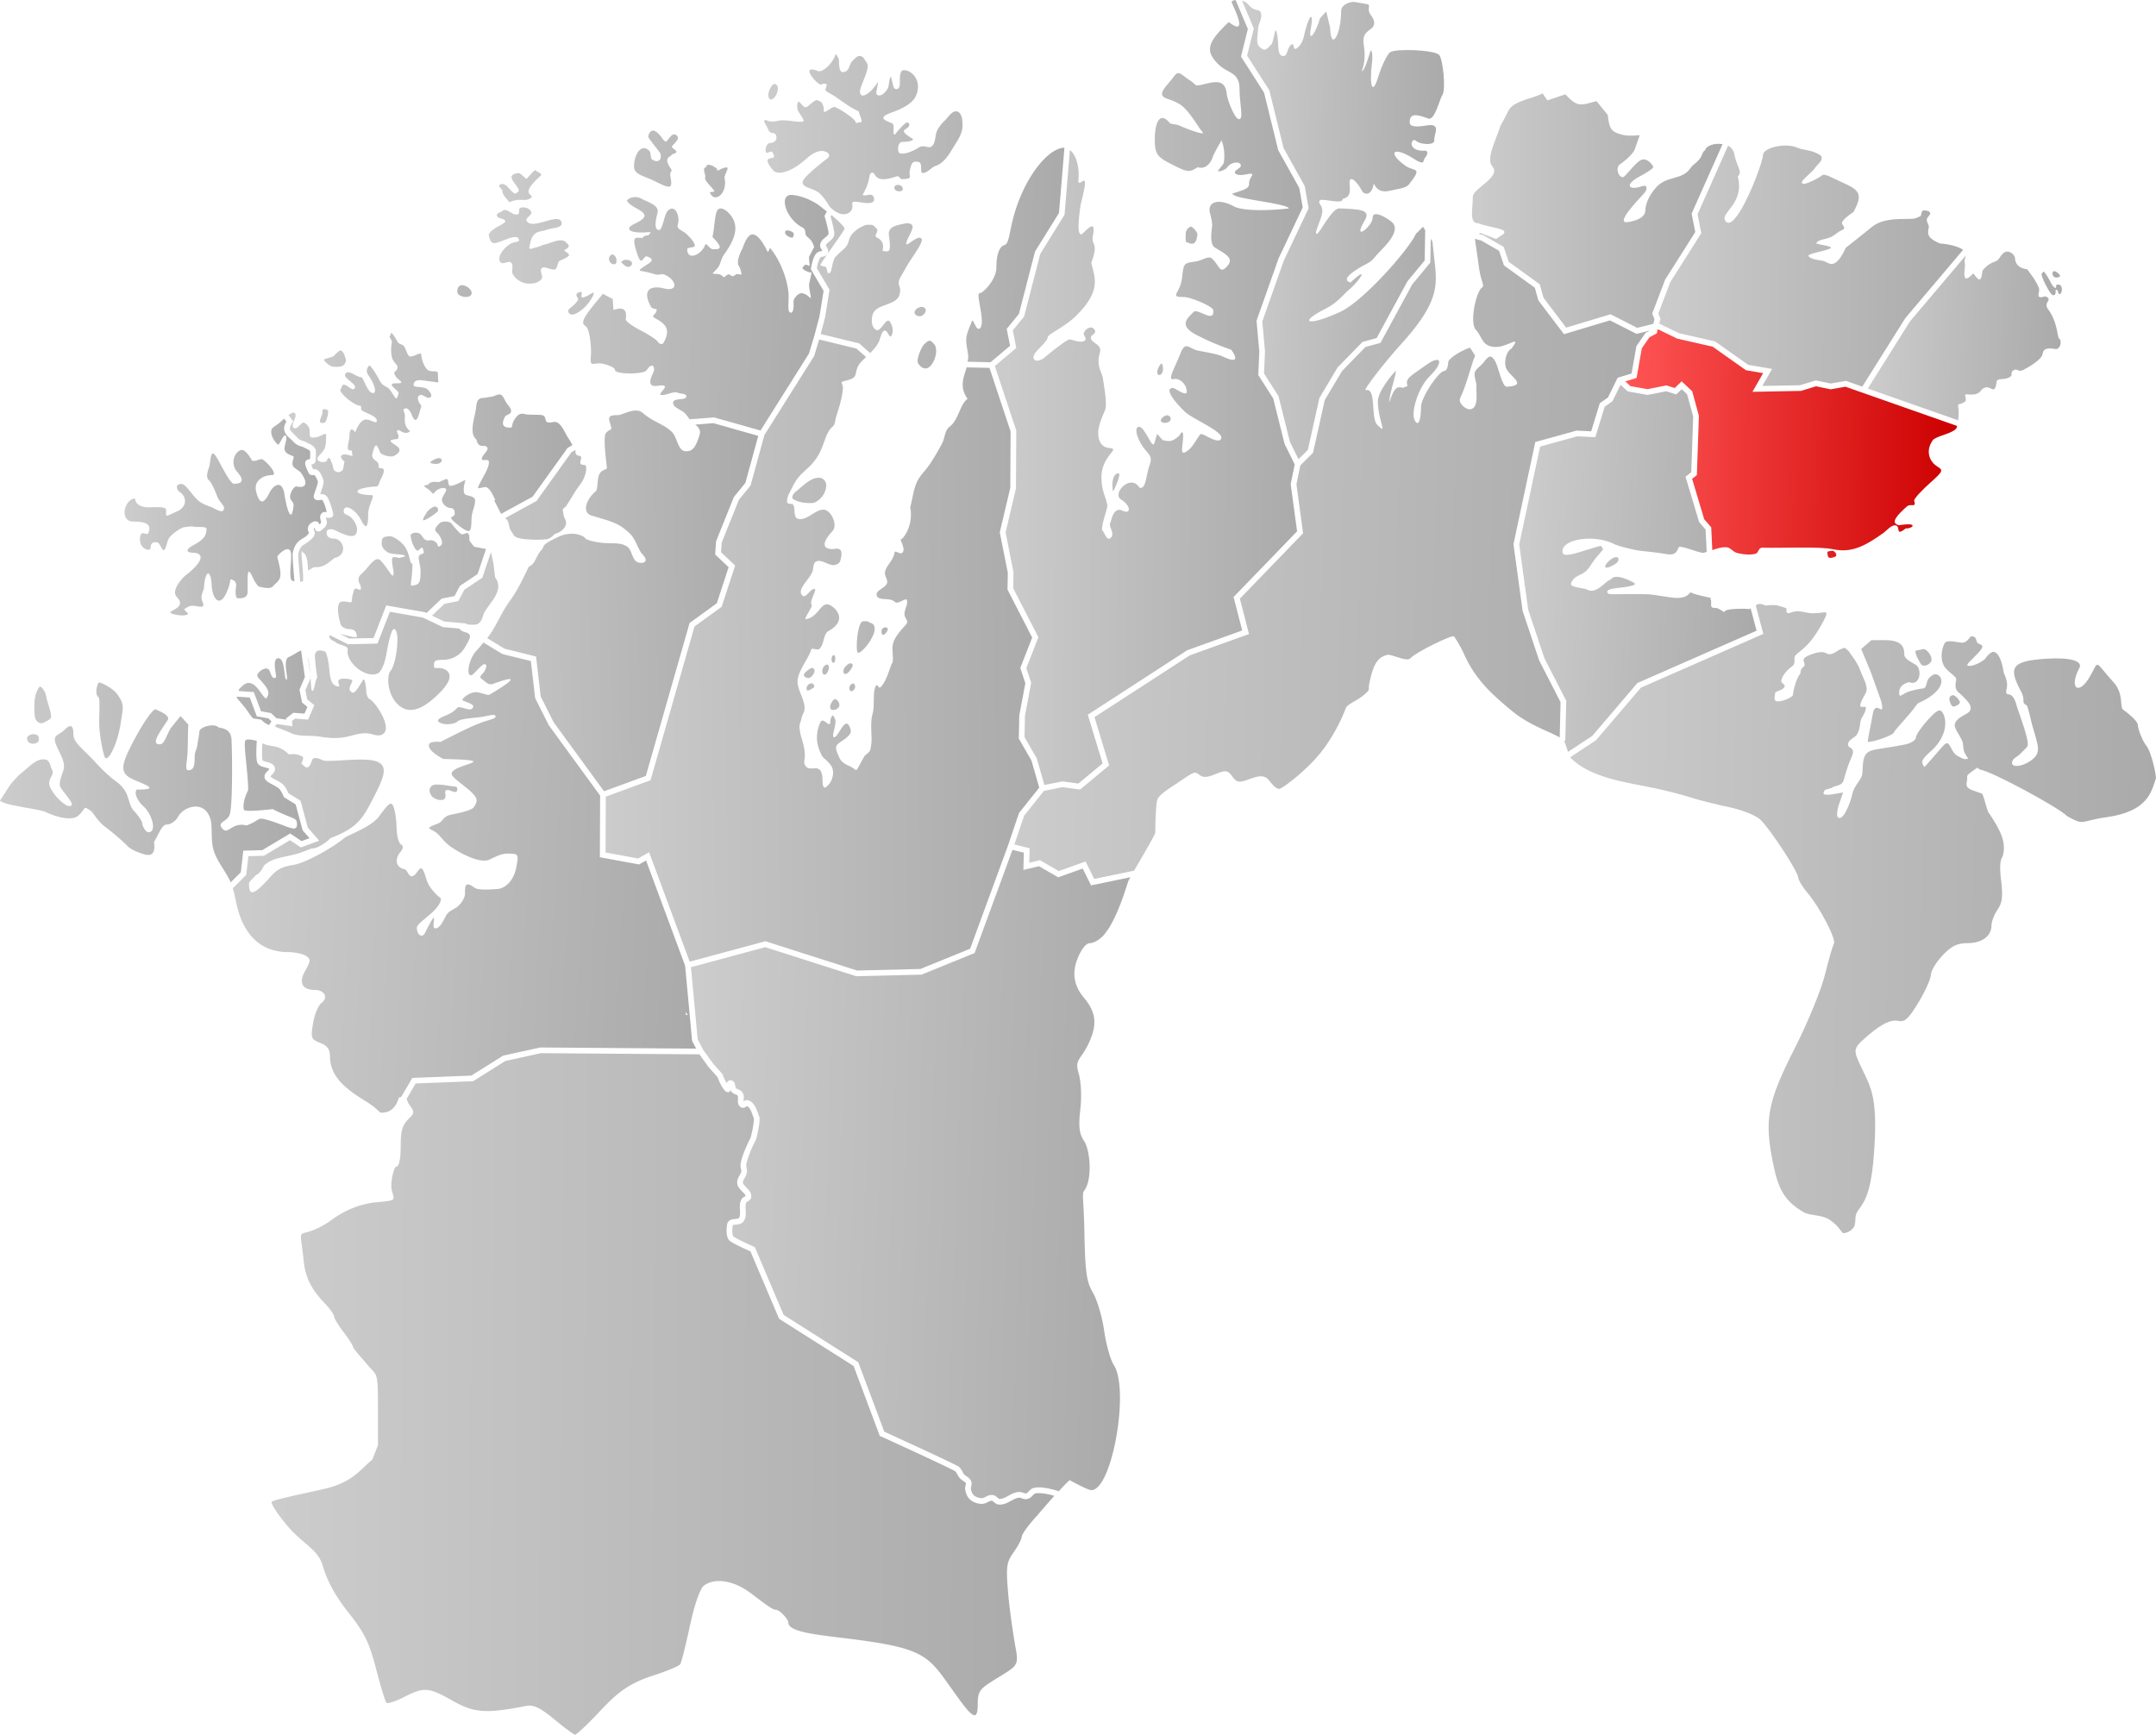
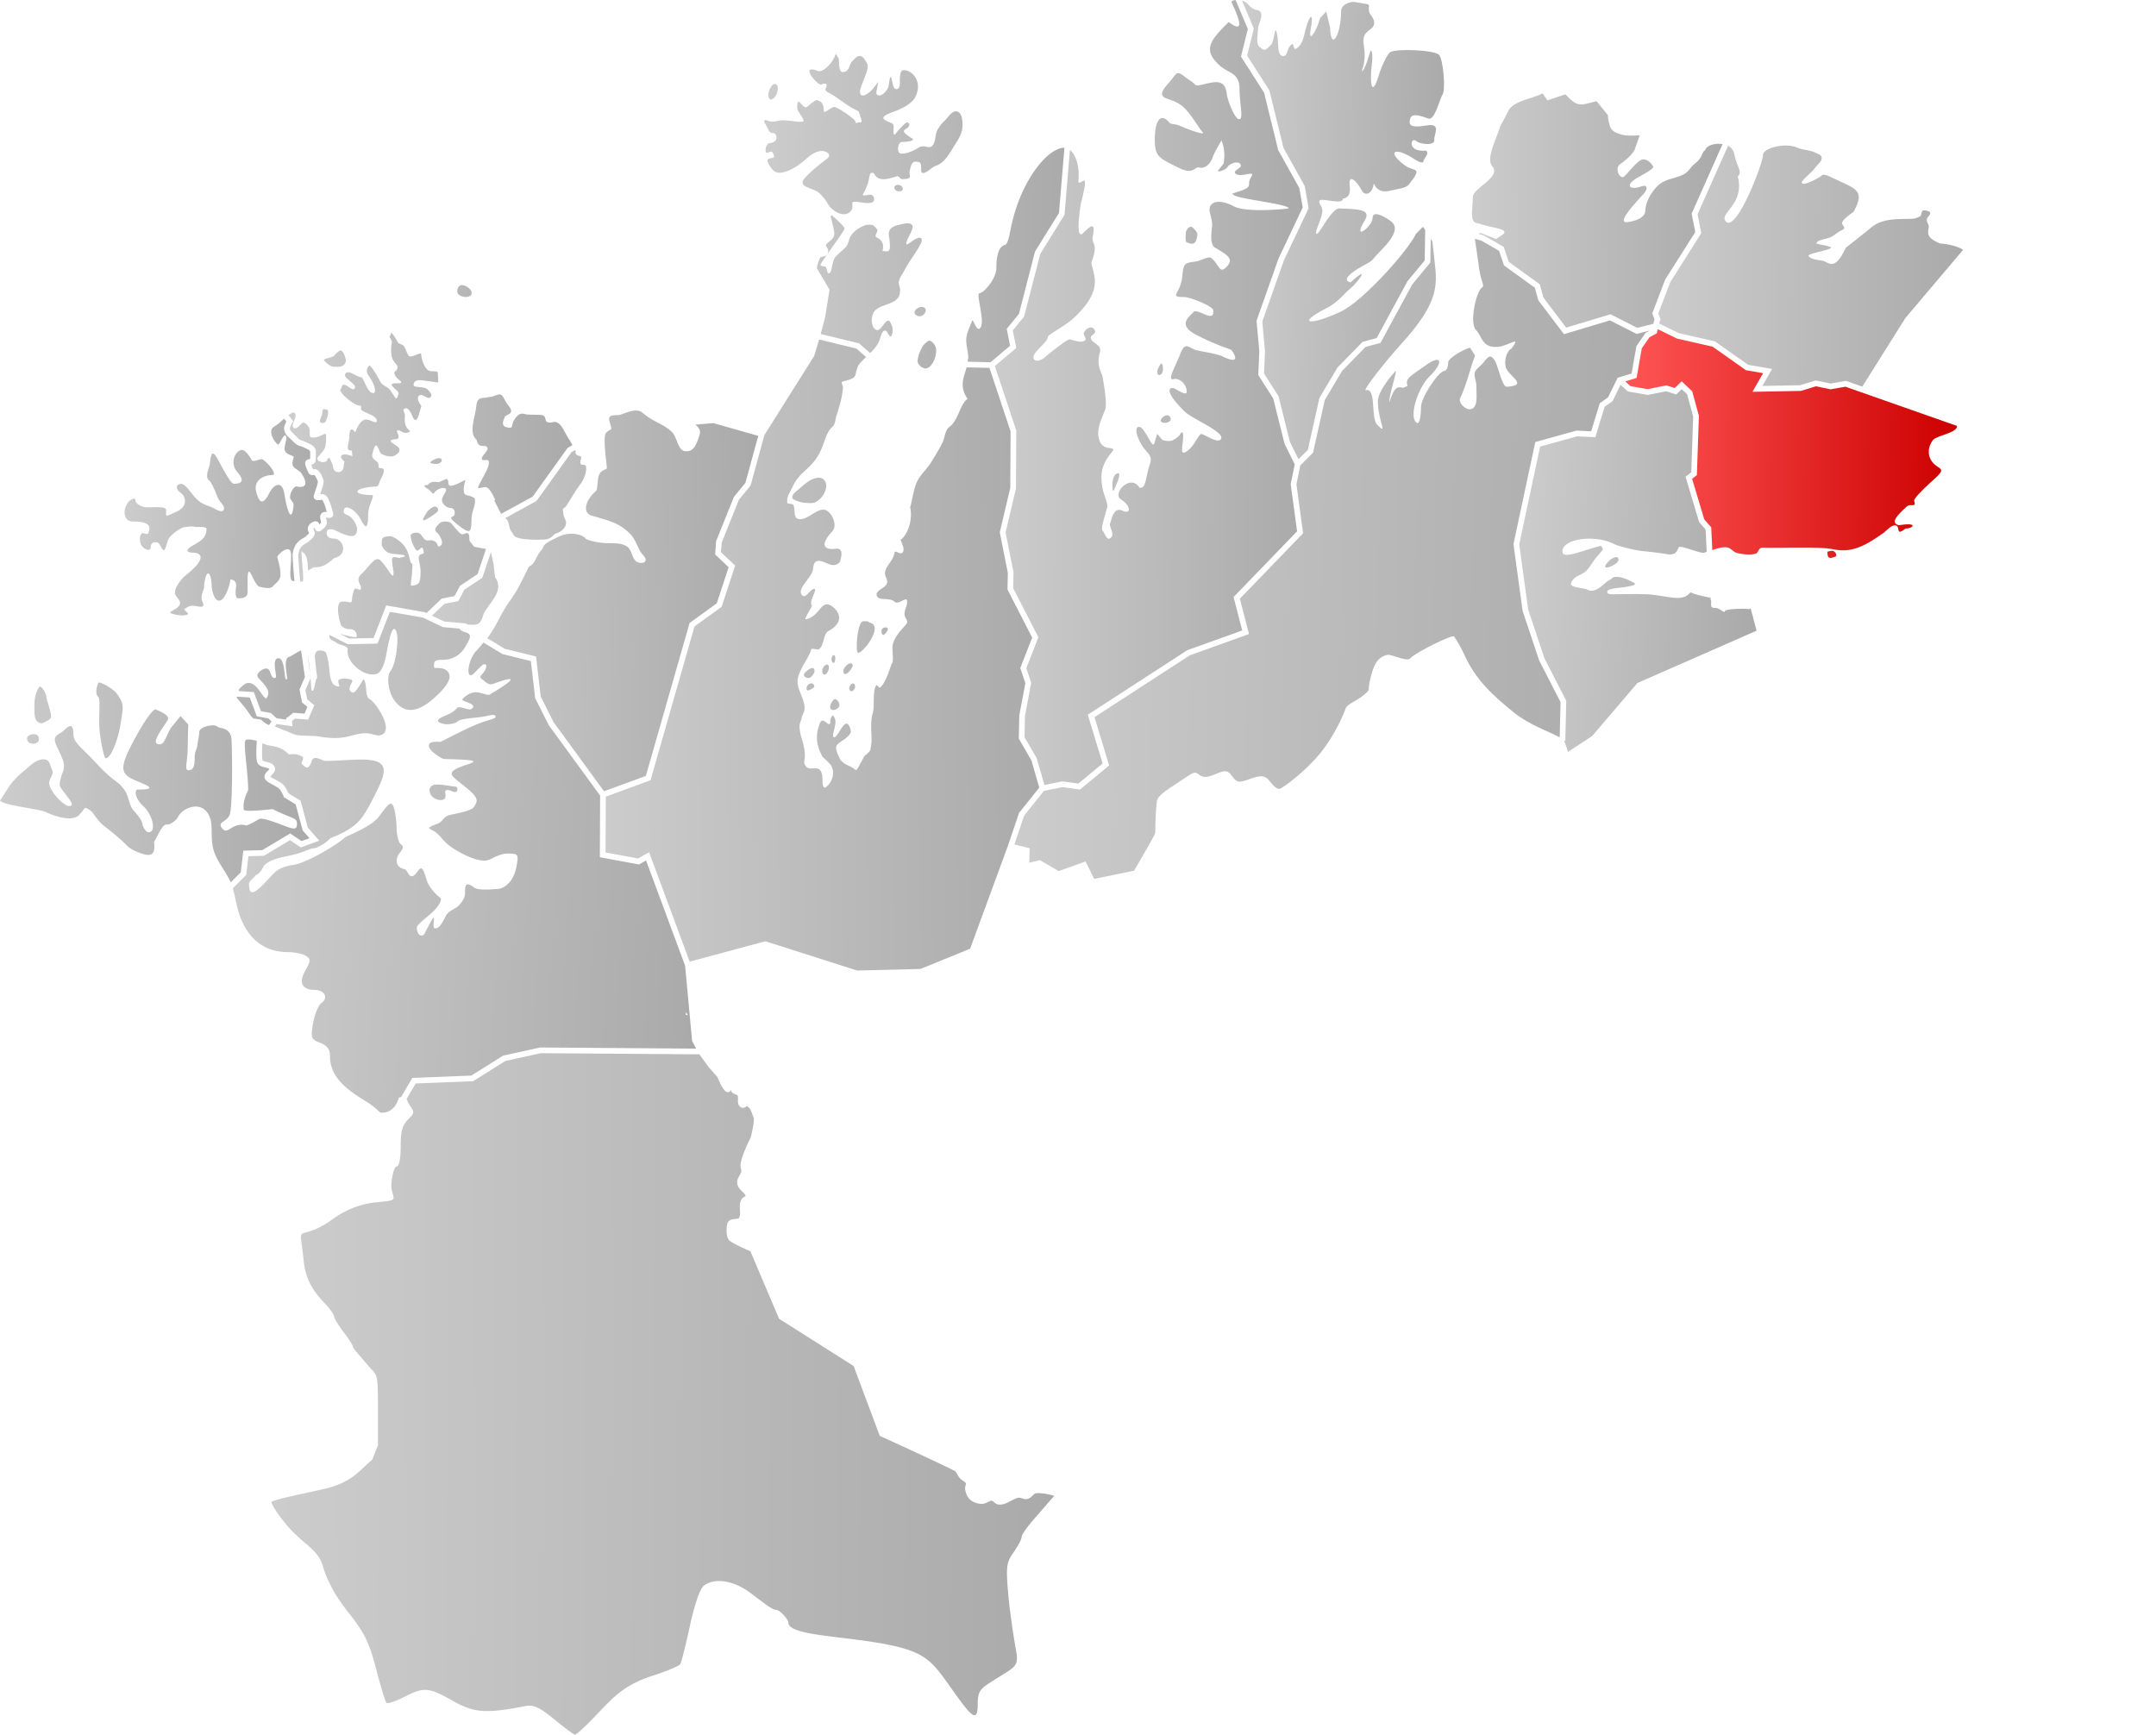
<svg xmlns="http://www.w3.org/2000/svg" xmlns:xlink="http://www.w3.org/1999/xlink" width="569.217" height="458.025" version="1.0">
  <defs>
    <linearGradient id="b">
      <stop offset="0" style="stop-color:#f55;stop-opacity:1" />
      <stop offset="1" style="stop-color:#c00;stop-opacity:1" />
    </linearGradient>
    <linearGradient id="a">
      <stop style="stop-color:#ccc;stop-opacity:1" offset="0" />
      <stop style="stop-color:#aaa;stop-opacity:1" offset="1" />
    </linearGradient>
    <linearGradient xlink:href="#a" id="d" gradientUnits="userSpaceOnUse" gradientTransform="translate(-91.403 -360.9)" x1="493.393" y1="572.488" x2="647.72" y2="574.255" />
    <linearGradient xlink:href="#a" id="m" gradientUnits="userSpaceOnUse" gradientTransform="translate(-91.403 -360.9)" x1="479.776" y1="508.69" x2="542.361" y2="511.588" />
    <linearGradient xlink:href="#b" id="l" gradientUnits="userSpaceOnUse" gradientTransform="translate(-91.403 -360.9)" x1="507.978" y1="473.404" x2="595.305" y2="474.465" />
    <linearGradient xlink:href="#a" id="o" gradientUnits="userSpaceOnUse" gradientTransform="translate(-91.403 -360.9)" x1="571.882" y1="454.931" x2="622.794" y2="456.257" />
    <linearGradient xlink:href="#a" id="p" gradientUnits="userSpaceOnUse" gradientTransform="translate(-91.403 -360.9)" x1="516.349" y1="439.856" x2="596.631" y2="440.612" />
    <linearGradient xlink:href="#a" id="q" gradientUnits="userSpaceOnUse" gradientTransform="translate(-91.403 -360.9)" x1="466.877" y1="423.642" x2="533.875" y2="423.465" />
    <linearGradient xlink:href="#a" id="s" gradientUnits="userSpaceOnUse" gradientTransform="translate(-91.403 -360.9)" x1="346.903" y1="490.73" x2="514.403" y2="494.23" />
    <linearGradient xlink:href="#a" id="r" gradientUnits="userSpaceOnUse" gradientTransform="translate(-91.403 -360.9)" x1="405.903" y1="408.48" x2="459.653" y2="409.98" />
    <linearGradient xlink:href="#a" id="k" gradientUnits="userSpaceOnUse" gradientTransform="translate(-91.403 -360.9)" x1="207.369" y1="432.657" x2="297.525" y2="436.016" />
    <linearGradient xlink:href="#a" id="j" gradientUnits="userSpaceOnUse" gradientTransform="translate(-91.403 -360.9)" x1="341.719" y1="474.73" x2="422.683" y2="475.084" />
    <linearGradient xlink:href="#a" id="t" gradientUnits="userSpaceOnUse" gradientTransform="translate(-91.403 -360.9)" x1="261.109" y1="673.781" x2="377.428" y2="677.67" />
    <linearGradient xlink:href="#a" id="u" gradientUnits="userSpaceOnUse" gradientTransform="translate(-91.403 -360.9)" x1="151.464" y1="730.896" x2="357.101" y2="731.603" />
    <linearGradient xlink:href="#a" id="c" gradientUnits="userSpaceOnUse" gradientTransform="translate(-91.403 -360.9)" x1="78.499" y1="567.008" x2="160.169" y2="566.477" />
    <linearGradient xlink:href="#a" id="e" gradientUnits="userSpaceOnUse" gradientTransform="translate(-91.403 -360.9)" x1="238.153" y1="554.98" x2="353.153" y2="553.98" />
    <linearGradient xlink:href="#a" id="n" gradientUnits="userSpaceOnUse" gradientTransform="translate(-91.403 -360.9)" x1="280.378" y1="414.272" x2="359.75" y2="415.333" />
    <linearGradient xlink:href="#a" id="f" gradientUnits="userSpaceOnUse" gradientTransform="translate(-91.403 -360.9)" x1="139.84" y1="608.02" x2="262.346" y2="614.207" />
    <linearGradient xlink:href="#a" id="i" gradientUnits="userSpaceOnUse" gradientTransform="translate(-91.403 -360.9)" x1="111.556" y1="519.278" x2="164.589" y2="519.631" />
    <linearGradient xlink:href="#a" id="g" gradientUnits="userSpaceOnUse" gradientTransform="translate(-78.677 -364.954)" x1="192.572" y1="533.716" x2="278.753" y2="531.67" />
    <linearGradient xlink:href="#a" id="h" gradientUnits="userSpaceOnUse" gradientTransform="translate(-78.677 -364.954)" x1="155.183" y1="478.145" x2="229.786" y2="477.046" />
  </defs>
  <g style="display:inline;opacity:1">
    <g style="opacity:1">
      <path style="fill:url(#c);fill-opacity:1;opacity:1" d="M13.535 184.264c-.306-.017-.474.418-.685 1.226-.292 1.114-.122 2.278.377 2.586.498.308.236 3.383.236 6.834 0 3.451 1.187 8.847 1.578 9.238.905.906 3.293-3.668 4.139-9.412.563-3.825 1.047-4.665-.987-7.422-1.233-1.671-4.265-3.03-4.658-3.05zm-15.68 1.09c-.416.063-1.488 2.098-1.488 4.57 0 .79-.065 2.564.139 3.484.381 1.72 1.92 1.796 2.4 1.399.215-.179 1.866-.721 1.858-1.522-.016-1.41-1.069-4.01-1.227-5.086-.25-1.7-1.357-2.895-1.682-2.845zm51.983 2.642-.086.272 1.904 2.25c1.048 1.237 2.137 3.283 2.694 3.283.245 0 1.084.144 1.916.289.628.68 1.3 1.12 2.039 1.396l.648-.966-.828-.788-3.047-.548-1.861-4.965zm-21.56 3.34c-.694.084-2.82 3.03-4.926 6.867-3.936 7.171-4.463 9.339-2.106 10.998 2.02 1.422 9.919 3.391 2.135 3.33-.807.972.255 3.053 1.742 4.399 2.384 2.157 3.608 6.865 1.367 6.865-.825 0-1.658-1.77-1.658-2.291 0-.522-.809-1.847-2.184-3.33-1.375-1.484-1.31-3.823-2.46-5.451-2.119-3-2.185-1.378-7.946-7.633-3.053-3.315-5.582-4.929-5.582-7.11 0-2.817-.948-2.641-2.476-1.113-1.529 1.529-3.454 1.047-1.793 4.547 1.387 2.925 2.27 4.374 1.482 6.463-.583 1.544-1.12 3.28-.629 4.057 1.44 2.273 4.346 4.953 2.262 4.953-1.163 0-4.402-3.046-5.133-5.397-.563-1.813 1.373-2.814.656-4.168-.484-.915-.588-2.393-1.586-2.67-2.373-.659-4.554 2-6.51 3.498-1.16.89-3.011 3.19-3.011 3.19l-2.649 4.11c1.246 1.325 10.245 2.151 12.057 3.01 3.007 1.428 7.006 2.41 8.649.925 2.2-1.991 1.061-2.702 3.273-1.237.633.42 1.687 2.648 3.75 4.194 2.062 1.546 4.74 3.847 5.951 5.117 1.211 1.27 4.592 2.309 5.067 2.309.475 0 2.46.442 1.92-3.377 1.39-2.476 2.163-4.623 3.34-4.623 1.045 0 2.397-.93 3.005-2.065 1.442-2.695 6.897-4.562 8.512.498.644 2.019.048 5.667.867 8.34.94 3.066 3.21 5.565 4.523 8.488l2.667-2.664.652-5.703 5.021-.139 7.354-4.4 3.015 2.016 2.092-.77-1.808-2.066-1.848-6.862-3.076-1.894-.094-.217s-.154-.359-.375-.789c-.22-.43-.532-.94-.693-1.115-.37-.404-1.143-.836-1.905-1.238-.38-.202-.758-.4-1.097-.627-.34-.229-.667-.477-.873-.907-.217-.452-.093-.989.095-1.302.19-.314.417-.527.614-.723.196-.196.363-.372.433-.477.022-.032.022-.03.028-.037-.02-.038-.056-.077-.211-.152-.2-.097-.54-.191-.916-.287-.377-.096-.79-.192-1.198-.403-.407-.21-.85-.622-.959-1.2-.188-.996-.167-2.427-.123-3.677.034-.936.072-1.361.098-1.712-1.325-.39-2.599-.546-2.988-.157-.675.675.721 8.648.701 13.178 0 0-1.597 2.864-1.145 5.133.152.76 7.6-.149 7.6-.149 5.724 2.883 6.436 2.098 6.436 4.063 0 2.29-2.53.366-7.534-1.133-3.187-.955-1.961-.064-5.78 1.395-4.028-1.05-4.901 2.868-6.538.644-1.233-1.674 1.506-1.552 2.135-3.652.664-2.216.674-13.926.443-19.56-.14-3.433-3.158-3.01-3.582-3.434-1.006-1.007-4.943-.089-4.943 1.328 0 .814-.44 2.788-.487 3.336-.108 1.257-.724 1.666-.724 3.316 0 2.262-.263 3.434-1.67 3.434-.896 0-.472-1.469-.268-3.903.18-2.151.087-5.074.26-8.15l-2.053-2.254-2.636 3.242c-1.306 2.372-1.645 4.223-2.895 4.223-2.38 0 .027-3.163 2.106-6.336.923-1.409-2.55-2.537-3.122-2.89a.18.18 0 0 0-.119-.022zm-32.104 6.576c-.64-.016-1.324.23-1.631.693-.29.438-.022 1.221.408 1.522.647.451 1.846.386 2.356-.215.362-.427.314-1.325-.121-1.678-.26-.21-.629-.312-1.012-.322z" transform="translate(12.727 -4.055)" />
-       <path style="fill:url(#d);fill-opacity:1;opacity:1" d="M451.73 163.51c-.375.02-.633.19-.91.431l2.004 7.489-32.334 14.199-11.844 13.879-6.77 4.46c.05.063.061.204.114.257 5.31 5.245 14.592 6.382 22.07 7.92 3.026.638 7.3 1.738 9.5 2.447 2.2.708 6.808 1.874 10.239 2.592 3.5.731 7.146 2.203 8.308 3.351 2.685 2.652 9.89 13.698 9.926 15.219.016.645 1.118 2.47 2.451 4.055 3.37 4.004 7.667 12.317 6.96 13.462-.324.523-1.38 4.18-2.348 8.13-.968 3.948-4.553 12.68-7.967 19.404-7.301 14.376-8.125 18.866-5.658 30.81 1.347 6.524 2.997 9.596 8.011 12.52 1.634.952 4.872.591 6.932 2.035 2.75 1.927 2.975 3.449 3.594 3.482.619.034 2.643-.651 2.974-2.306.331-1.655-.168-2.3 1.008-3.89 1.774-2.4 3.35-4.847 4.088-15.444.805-11.562-.293-15.562-2.006-19.25-3.126-6.732-4.055-7.276-1.148-9.95 4.445-4.088 7.41-5.699 9.57-5.199 1.646.381 2.727-.62 5.317-4.927 1.787-2.974 3.25-6.237 3.253-7.254.003-1.018 1.376-3.314 3.051-5.102 2.32-2.474 3.888-3.25 6.569-3.25 3.872 0 6.377-1.848 6.377-4.705 0-1.017.723-2.881 1.607-4.143 1.244-1.776 1.45-3.529.92-7.775-.433-3.463-.254-5.46.43-6.283 1.137-3.888-.896-7.304-3.532-11.317-.558-.345-1.063-3.345-1.806-5.095-.17-.398-2.864-.864-3.801-1.692-.887-.783-.017-1.91-.26-2.91-.145-.599 1.666-1.618 2.69-2.412.357.293.688.51.931.555 3.228.587 20.726 10.05 22.791 12.248 4.713 2.627 3.208 1.284 10.367.283 10.98-1.535 11.864-6.67 13.092-10.328-.304-3.259-1.73-7.674-2.552-8.584-.824-.91-2.223-4.226-2.223-5.389 0-1.163-2.887-3.373-3.89-4.092-1.004-.718.255-4.17-2.54-7.242-5.25-5.77-3.705-5.963-6.201-1.578-3 5.27-5.69 3.172-2.832-2.168 1.034-1.932-2.524-2.884-8.94-2.457-9.212.613-9.751 2.426-6.458 8.62 1.389 2.612-.187 2.716 1.494 3.693.326.19 1.063 3.752 1.445 5.15 1.185 4.343 2.367 6.685.742 8.48-2.169 2.397-6.832 3.344-5.947 1.038.316-.825 1.344-1.052 2.3-2.114.492-.545 1.314-1.203 1.632-1.717.77-1.246-2.317-8.974-2.834-10.859-1.282-4.667-2.995-1.666-2.707-3.996.06-.483.708-1.66-.694-4.654 0 0-.6-4.982-2.549-5.446-1.013-.24-2.455 1.932-2.455 1.932-2.051 1.614-4.108 1.959-4.527 1.672-.424-.29.813-1.233 2.678-3.217 1.74-1.852 1.465-2.099.175-2.594-.837-.32-.188-2.207-2.074-1.859-.325.526-1.172 1.627-2.22 1.627-1.049 0-4.029-.972-4.645.18-.92 1.717-1.3 4.882.41 6.703 1.147 1.22 2.68 2.152 2.68 2.719 0 .566-.66 2.358.44 3.353 2.588 2.343 4.84 4.425 2.197 5.84-1.563.836-3.478 1.926-2.957 3.54.384 1.191 1.92 3.12 2.068 4.22.174 1.29.043 1.952.85 3.181-.101.023.609.799.537.836-.977.506-1.936-.258-2.541-.543-1.359-.639-1.732-1.909-2.157-2.613-.913-1.513-1.083-1.146-3.47 1.598l-3.33 3.826c-1.286-1.51-.53-2.215 2.015-4.528 3.752-3.53 4.063-7.753 2.735-9.869-.682-1.085-1.537-.652-3.948 2-1.693 1.862-3.091 3.94-3.107 4.617-.016.678-1.267 1.486-2.78 1.8-7.967 1.649-10.075.813-10.953 3.77-.483 1.632-.117 3.87-.697 4.97-.58 1.1-1.994 2.638-2.324 4.236-.607 2.94-2.625 7.478-3.844 6.26-.365-.365-.201-1.99.363-3.61l1.028-2.943-3.074.525c-2.95.396-2.011-.637-1.786-1.08.208-.407 1.909-.415 2.233-.918 3.927-1.05 1.827-.942 4.844-7.808 1.408-3.206-1.441-1.982-.84-3.81.34-1.036 1.605-1.238 2.31-2.276.676-.994.797-2.83.95-3.614.063-.62 1.208-1.787 1.376-3.3.138-1.233-3.324 1.688-.1-3.846.983-1.685-.708-4.187-1.247-5.775-.87-2.56-2.696-4.556-3.203-5.424-1.524-1.415-1.079-.697-2.075-.533-1.191.515-2.46 1.983-3.917 1.062-.872-.551-2.652-.152-4.14.434-2.72 1.071-1.503 1.578-1.503 2.644 0 .78-1.082.494-1.111 2.32-1.1 1.181-1.942 4.81-1.942 5.532 0 .732-2.625 1.824-4.021 1.824-1.375 0-.682-1.71-.682-2.234 0-.49 2-.643 2.434-1.565.395-.84-1.081-.852-.815-1.842.477-1.772 2.303-3.29 2.899-3.664.699-.44.58-1.512.58-2.287 0-.774 1.452-1.335 3.638-3.633 2.187-2.298 5.08-7.607 4.786-8.082-.294-.475-1.24.03-3.655.03-1.342 0-3.004-.612-4.205-.528-1.408.099-2.273.86-2.582.307-.414-.74.444-.968-.678-1.299l-2.046-.601c-.702-.025-1.687-.102-2.873.087-.796-.329-1.315-.453-1.708-.431zm29.625 9.57-2.697 2.32 2.582 6.245 2.71 7.601c1.114 4.971-1.55-.986-2.268 3.479-.524 3.253-1.531 7.248-1.213 7.24 1.821-.043 6.865-1.894 6.865-2.574 0-.439 3.648-3.979 6.227-7.594 8.264-3.643 6.704-7.717 4.617-7.717-.486 0-1.826.853-2.09 1.861-.264 1.009-.378 1.849-1.14 1.9-.764.053-2.4.405-3.637.784-1.838.563-2.641 2.037-2.641.324 0-1.403.939-2.361 2.611-2.781 3.048 1.19 3.497-3.526 1.78-4.588-.55-.34-3.012-1.532-3.012-2.58 0-2.405-.867-3.92-5.276-3.92zm13.784 2.334c-1.464.35-1.935.41-2.082.41.018.012.025.03 0 .073-.377.608.99 2.895 1.33 3.445.72 1.166 2.874-.023 2.851-1.12-.027-1.333-1.333-2.715-2.1-2.808zm7.777 12.2c-.55 0-1 .45-1 1s.528 2.007 1.078 2.007 1.711-.589 1.711-1.139-1.239-1.869-1.789-1.869z" transform="translate(12.727 -4.055)" />
      <path style="fill:url(#e);fill-opacity:1;opacity:1" d="m203.541 93.691-1.314 4.354-13.143 20.875-3.65 13.334-3.098 3.795-4.527 11.277-.178 2.53 3.73 3.525-3.57 10.896-7.156 5.182-11.61 40.605-11.808 4.334-.069 14.752 8.58 1.582 2.909-1.658 10.722 28.897 19.979-5.393 24.21 7.735 16.73-.415 13.122-5.343 9.987-27.207.015-.041 2.914-8.614 5.33-6.672-2.056-7.171-3.338-5.77.125-6.139 1.601-8.494-1.337-4.01 3.138-8.039-6.513-12.677.085-4.426-2.125-10.686 2.772-11.738.088-14.887-5.578-16.79-6.03-.141c-.751 2.593-2.032 5.113.254 8.31-2.107 1.509-2.333 5.552-4.763 7.367-1.264.944-1.215 2.916-1.936 4.319a60.16 60.16 0 0 1-3.15 5.396c-1.08 1.654-2.634 3.009-3.489 4.79-1.002 2.087-1.332 5.37-1.822 6.7.968 4.69-1.806 8.52-2.463 8.52-.385 0 1.396 2.582.41 3.52-.692.659-1.93-.876-2.084.037-.373 2.21-2.276 3.317-2.515 5.24-.115.92.78 1.829.553 2.728-.35 1.377-3.105 1.895-2.737 3.266.441 1.642 3.447.404 4.795 1.746.78.776 2.904-1.246 3.168-.52.426 1.172-.915 2.823-.566 4.155.313 1.199 1.238 1.351.156 2.547-1.194 1.32-3.498 3.643-3.398 6.15.11 2.747.192 1.894.05 3.614-.616.664-1.297 4.541-3.119 6.503-.633.682-.885-1.159-1.37-.168-.815 1.661-.223 5.285-.774 7.14-.77 2.588-.119 6.11-.36 8.054-.323 2.096-.135 1.741-1.789 3.187-2.638 4.57-1.668 4.01-3.35 3-.864-.52-2.525-.93-3.212-2.373-1.633-3.423-1.102-3.387 1.033-4.883 1.207-.845 1.904-1.612 1.904-2.216 0-.604-.644-2.754-1.65-1.844-1.08.977-2.067 3.51-2.807 3.367-.642-.125.266-2.209.404-3.853.08-.951-.5-1.763-.742-1.946-.943 1.283-.492 1.845-.675 2.17-.493.87-1.907-1.958-2.676-.107-1.159 2.893-1.135 5.538.584 8.738.323.602 2.297 1.783 2.726 3.293.546 1.922-.456 4.127-1.965 5.027-.976-.14-.463-2.043-.834-3.576-.706-2.92-3.196-.397-4.38-2.254-.931-1.458.905-1.454-1.159-7.822-.794-3.368-.095-3.217.19-4.79.144-.796.718-1.497.762-2.306.15-2.786-2.344-5.46-1.748-8.185.58-2.654 2.997-5.55 3.5-7.512.152-.595 1.723.246 2.162-.172 1.266-1.206.968-3.377 2.144-4.592 5.119-2.68 2.68-5.756.975-6.82-1.41-.88-2.173-.101-3.112 1.03-.775.934-1.92 2.293-3.613 2.52-.581.079 1.868-3.455 1.625-3.679-.917-.845 1.634-4.41.633-4.32-1.185.105-2.199 2.565-3.094 1.781-1.72-1.506 1.798-4.206 2.608-6.344.328-.866.115-2.151.912-2.625 1.482-.881 3.432 1.265 5.105.844.536-.135 1.166-.48 1.313-1.012.308-1.119.996-3.625-1.282-3.238-1.397.238-5.15.096-.75-4.674 1.272-1.377.106-4.492-1.527-5.412-2.318-1.306-5.21 3.08-7.693 2.125-1.057-.406-.61-2.402-1.067-3.54-.225-.564-1.592-.185-1.658-.741-.174-1.472.565-2.402 1.445-4.205 2.018-4.133 4.198-4.115 6.637-8.053 1.803-2.91 1.915-6.063 3.863-7.719.72-.61.7-1.754.975-2.656.724-2.38 1.476-4.512 1.764-7.254.158-1.5-.909-1.814.154-2.092 2.483-.648 3.042-.835 3.305-2.238.391-2.088 1.124-2.646 2.43-3.951.032-.033.185-.178.238-.227l-2.545-2.232zm29.135.334c-.377.007-.786.327-1.422.963-.81.81-1.995 3.908-1.662 4.776.333.867 1.246 1.576 2.03 1.576 1.976 0 3.714-4.68 2.286-6.4-.51-.615-.855-.922-1.232-.915zm-28.918 36.188c-2.102-.177-3.977 1.612-5.578 2.984-.723.62-1.829 1.337-1.715 2.282.044.362.516.541.847.695 1.198.554 2.574.71 3.893.713.46 0 .952-.028 1.357-.244 1.007-.54 1.895-1.433 2.375-2.47.398-.857.662-1.952.29-2.821-.244-.57-.852-1.087-1.47-1.14zm12.295 37.883c-.382-.025-.818 0-.897.004-1.1.044-1.64 3.918-1.672 6.15-.035 2.496.181 2.823 2 1.004 1.285-1.285 4.733-6.324 1.141-6.867.137-.194-.19-.267-.572-.291zm5.004 1.61c-.583 0-1.059.45-1.059 1s.199 1 .441 1c.243 0 .72-.45 1.059-1 .34-.55.141-1-.441-1zm-13.631 7.34c-.345-.062-.574.51-.61.858-.042.42.09 1.138.512 1.16.29.016.394-.466.432-.753.057-.433.095-1.186-.334-1.264zm4.273 2.17c-.627.101-1.352.88-1.629 1.468-.183.389-.218 1.093.17 1.279.512.245 1.107-.434 1.455-.881.374-.48 1.019-1.373.537-1.744a.63.63 0 0 0-.271-.121.759.759 0 0 0-.262 0zm-6.119.323c-.486.017-.98.653-1.137 1.135-.16.491-.108 1.374.393 1.5.565.142 1.025-.72 1.19-1.28.126-.43.182-1.167-.239-1.322a.54.54 0 0 0-.207-.033zm-3.898.887c-.495.036-1.128.583-1.53.924-.31.263-.747.664-.62 1.05.163.503.962.818 1.456.63.838-.321 1.741-1.79 1.127-2.444a.513.513 0 0 0-.433-.16zm-.082 4.056c-.32-.036-.725.157-.953.373-.342.324-.572.946-.36 1.366.214.425 1.088-.165 1.498-.407.621-.366.626-.72.096-1.21a.488.488 0 0 0-.281-.122zm10.798.063c-.413.06-.794.59-.878 1.006-.073.357.084.928.441 1 .476.096.963-.524 1.059-1 .072-.357-.085-.928-.442-1a.533.533 0 0 0-.18-.006zm-4.69 4.1c-.166.02-.337.143-.442.267-.535.63-1.186 1.86-.573 2.414.557.503 1.842-.04 2.127-.734.273-.664-.28-1.68-.953-1.932a.332.332 0 0 0-.16-.015z" transform="translate(12.727 -4.055)" />
      <path style="fill:url(#f);fill-opacity:1;opacity:1" d="m90.2 165.598-3.268 8.398-7.819.158-4.384-2.209-.46-.216c-.29 1.272 1.099 1.44 1.788 2.001.869.71 3.174.767 3.013 1.877-.488 3.379 4.705 7.618 7.877 6.278 1.097-.464 1.898-2.915 2.213-4.496.72-3.839 1.695-9.315 2.787-6.47.67 1.748-.096 8.485-1.58 10.298-1.06 1.295-.77 5.73 1.399 8.254 2.266 2.639 5.345 3.136 10.086-1.07 2.116-1.879 3.808-3.81 4.072-5.3.28-1.579-.986-2.664-2.94-2.664-1.067 0-1.127.107-1.127-.718 0-1.025.094-1.44 2.313-1.444 2.542-.005 4.674-1.205 5.973-3.488 1.184-2.083 2.018-3.277-.112-3.828-.739-.191-1.23-.569-1.502-.941l-4.355-.383-5.233-2.51zm24.716 8.113c-.653.787-1.218 1.53-2.13 2.45-2.293 2.92-2.465 7.77-.382 5.687 1.84-1.84 2.741-3.063 3.272-2.073-.163 2.397-2.622 2.665-1.076 3.672.85.539 1.628 1.75 3.046 1.104 10.36-3.739-.523 2.528-1.064 2.886-.602.403-2.499-.748-3.93-.591-1.608.176-2.863 1.286-3.275 1.824-.52.679 4.439 1.179 2.32 2.621-.583.397-3.177-.882-3.611-.41-1.295 1.407-2.418 1.77-3.793 2.375-2.173.955-1.506 1.554.107 1.933 1.021.24 3.01-.011 3.612-.613.742-.742 3.656-.872 6.148-1.195 1.913-.248 3.559-.881 3.895-.338.474.767-1.383.925-4.04 1.928-2.79 1.053-6.491 2.978-10.47 4.978 0 0-2.711-.31-3 .674-.505 1.722 3.781 3.83 3.781 3.83 17.167.397.952 1.38 2.278 4.207.374.8 2.123 2.02 4.18 3.715 3.078 2.538 2.51 3.351 1.618 4.764-.595.943-4.059 1.61-6.103 2.035-2.044.425-2.172 1.86-3.291 2.283-4.318 1.629-1.887 1.058.025 2.97 1.069 1.07 1.699 2.242 3.992 3.69 3.496 2.207 7.433 3.827 9.454 2.906 1.326-.604 3.039-1.586 4.724-1.586 2.977 0 3.044.103 2.387 3.604-.642 3.422-2.835 5.688-5.158 5.758-.583.017-4.823.456-5.891-.352-2.54-1.922-2.496-.373-2.496 1.623 0 .898-.83 2.36-1.844 3.25-1.013.89-2.49 1.215-3.174 2.504-.825 1.558-1.774 3.64-3.004 3.319-1.032-.27 1.399-6.598-2.382.906-.744 1.937-2.315.95-2.315-1.037 0-.898 2.295-2.383 4.223-4.201 1.928-1.819 2.471-3.406 1.933-3.739-.537-.332-2.915-2.49-3.564-4.658-1.002-3.345-1.354-3.7-2.342-2.35-2.275 3.262-2.452-.318-3.515-.521-2.24-.427-2.718-2.555-1.045-4.57.774-.934.8-1.558.078-2.004-.577-.357-1.08-2.31-1.12-4.34-.038-2.03-.391-4.507-.785-5.504-.607-1.542-1.183-1.167-3.841 2.5-1.722 2.376-6.526 4.29-8.916 5.492-2.634 2.332-10.321 6.806-13.752 7.32-4.362.655-5.09 2.208-6.907 4.133-3.769 3.997-4.755 3.921-4.755.785 0-.652 1.303-1.464 1.779-2.232 1.002-.338 1.644-1.46 2.209-2.557 2.45-2.241 5.528-2.085 9.27-3.257.732-.23 2.774-1.045 3.447-1.27 1.37.17 4.08-1.823 4.72-2.654 7.58-2.905 8.682-5.326 11.914-11.666 3.105-6.09 3.863-9.112-3.705-9.112-3.493 0-9.115.573-9.935.258-.942-.361-2.682-1.31-3.098-.002-.948 2.987-1.844 1.57-2.574 1.008-.515-.396.379-.804.223-1.936-1.425-.783-2.032-.86-3.682-.677-2.537-2.356-3.771-1.936-6.246-2.61-.213-.17-.54-.199-.793-.34-.023.35-.042.518-.065 1.141-.043 1.212-.03 2.662.098 3.344.01.053-.004.056.174.148s.506.187.879.282c.372.095.79.19 1.201.39.411.2.862.569 1.02 1.135.134.483-.047.946-.247 1.242-.199.296-.43.51-.62.701a3.365 3.365 0 0 0-.339.381c.04.045.091.116.28.242.241.163.583.348.96.547.755.399 1.652.833 2.31 1.55.386.42.678.97.923 1.446.182.354.25.514.31.65l3.196 1.97 1.91 7.101 3.016 3.445-4.854 1.787-2.863-1.912-6.875 4.114-4.111.113-.567 4.932-3.55 3.546c.856 2.775.942 5.426 2.515 8.856 2.424 5.284 6.48 7.967 12.08 7.994 1.769.008 3.892.45 4.717.98 1.319.85 1.287 1.342-.256 4.075-1.948 3.451-.227 4.93 2.6 4.93 2.573 0 3.642 2.057 1.779 3.42-.84.613-1.846 3.016-2.238 5.34-.662 3.917-.528 4.294 1.87 5.206 1.833.697 2.589 1.715 2.589 3.489 0 5.386 4.038 8.632 9.449 11.937 2.879 1.759 3.605 2.991 3.992 3.01 2.345.112 3.958-1.26 4.764-3.994l.584-.133 2.955-5.043 15.584-.615 8.396-5.274 9.795-2.148 41.16.299-1.07-2.043-1.842-19.844-10.314-27.793-1.848 1.055-10.353-1.909.074-16.283-13.555-18.574-3.6-7.158-1.128-9.778-7.512-1.859zm-43.393 2.101c-.643.069-1.212.507-1.093 1.934.384 4.63.696 4.976.511 5.451-.4 0-.71 4.05-1.345 3.147-.161-.23-.22-1.578-.326-3.223l-1.366 3.176.485 2.432 1.869 1.529-1.649 3.8-3.431-.267-.807.627.12 1.4-4.202-.597-.426.634c.484.296 3.095 1.208 4.383 1.825 1.925.922 4.715.467 7.19.83 6.926 1.23 8.304-.64 11.968-.842 2.25-.124 3.45 1.139 4.916.24 2.725-1.67-2.019-8.633-3.525-9.303-.413-.183-.78-1.083-.815-2-.043-1.137-.416-4.278-1.054-2.685-1.782 2.842-2.376 3.866-3.381 2.266 0-1.414 1.059-2.13.646-2.545-.412-.416-3.6-.725-3.6.232 0 1.117.827 1.594-.296 1.38-1.25-.236-1.842-1.473-2.068-4.323-.175-2.196-.662-4.346-1.084-4.778a.185.185 0 0 0-.077-.05c-.18-.055-.9-.358-1.543-.29zm-2.253 7.31.046-.112-.134-.934c.027.365.065.703.088 1.045zm-.088-1.046c-.123-1.618-.3-3.372-.68-4.72zm33.619 29.135a9.306 9.306 0 0 0-.756.023c-.56.042-1.149.533-1.299 1.075-.208.749.184 1.695.774 2.203.773.666 2.095 1.035 3.007.576.245-.123.29-.475.358-.74.13-.502-.3-1.208.086-1.553.723-.647 2.28.904 2.908.164.264-.31.14-1.169-.266-1.193-1.222-.075-3.036-.54-4.812-.555zm65.513 60.01c.182.284.367.566.553.842l-.508-.006-.01-.239c-.009-.212-.025-.39-.035-.597z" transform="translate(12.727 -4.055)" />
      <path style="fill:url(#g);fill-opacity:1;opacity:1" d="M168.156 108.406a3.971 3.971 0 0 0-.55.002c-1.248.088-2.646.689-3.792 1.082-1.078.37-3.577-.431-2.878 1.846.884 2.88.427 1.466-.948 2.984-.915 1.012.237 8.457.237 9.254 0 .545-1.667.254-2.205 2.219-.25.911-.287 3.518-.635 3.816-2.968 2.541-3.617 5.821-1.182 6.528 6.048 1.754 7.197 2.13 9.902 4.554 1.426 1.278 2.022 3.254 2.956 4.926.464.832 1.755 1.694 1.312 2.537-.324.616-1.437.55-2.07.262-1.518-.688-1.387-3.255-2.797-4.145-1.74-1.096-3.74-.722-6.102-.91-2.59-.205-4.645-.877-4.847-1.205-.495-.8-3.658-2.102-7.227-.38-5.142 2.48-3.16 2.225-4.5 3.6-1.232 1.265-1.479 3.56-3.2 4.22-2.386 4.947-3.321 6.692-4.939 8.95-2.769 3.868-3.366 6.4-6.05 9.96l4.591 2.785 8.3 2.053 1.218 10.549 3.424 6.808 13.293 18.217 11.05-4.055 11.546-40.37 7.181-5.2 3.123-9.53-3.554-3.36.242-3.471 4.7-11.71 3.042-3.726 3.4-12.418-11.828-3.35-4.81.381c1.21.92 1.461 1.852 1.138 2.7-1.001 3.25-1.795 4.416-3.691 4.334-2.095-.091-2.138-3.673-3.65-5.125-2.227-2.137-4.76-2.504-7.754-5.059-.415-.354-.909-.516-1.446-.553zm-16.285 10.412-.986.582-9.246 12.891-8.284 4.525c.243.175.517.388.618.582.575 1.11.351 2.127 1.138 3.057.543.642.229 1.18 1.926 1.63 2.298.61 7.053.418 7.527.249.825-.294 1.115-.578 1.95-1.371 2.006-.53 3.472-2.227 2.757-3.711-.605-1.258-.46-1.436-.666-2.514-.11-.58.507-.537 1.026-1.345.99-1.542 2.474-4.154 3.842-5.881.448-.703 1.548-2.682 1.228-4.408-.152-.82-2.017.34-1.347-1.764.561-1.766-1.633-.169-1.405-2.387-.03-.058-.049-.079-.078-.135zm-22.254 26.965-2.271 6.758-4.766 3.186-1.578 2.988-3.682.73-3.265 3.108 3.248 1.556 5.677.5.413.272c1.047.084 2.153.167 2.736-.147 1.254-.674 1.235-2.128 1.789-3.097 1.626-2.844 5.276-5.811 2.78-9.223l-.401-3.455-.68-3.176z" />
      <path style="fill:url(#h);fill-opacity:1;opacity:1" d="M122.068 75.303c-.17-.01-.332.005-.48.05-.737.227-1.12 1.587-.672 2.213.69.964 3.14 1.23 3.555.12.377-1.014-1.209-2.317-2.403-2.383zm-18.726 12.6c-.039-.019-.064-.014-.074.017l-.309.865c-.012.035-.07.003-.104.022-.158.09.726 1.094.588 1.699-.14.62-.372 2.533.108 4.066.321 1.029 1.408 1.762 1.394 2.28-.039 1.467-1.185.89-.715 2.066.421 1.052 1.532 1.574 1.663 1.885.342.812-2.398-.006-2.467.795-.045.514 1.927 1.746 1.804 2.232-.664 2.65-.798.95-2.384-1.03-.582-.725-1.816-.842-2.534-2.195-1.318-2.484-2.602-4.313-2.851-4.064-.25.25-1.112 1.23-.23 2.488 2.206 3.15 2.26 5.475.664 4.545-.975-.567-2.067-3.934-2.471-3.959-1.438-.087-3.37-2.13-4.213-.963-.898 1.244 3.334 2.73 2.387 3.936-.655.833-2.044-1.341-3.032-.957-.4.156-.291.764-.644 1.117-.73.73 3.559 4.377 5.146 4.377.607 0-.106.907.62 1.338 1.311.779 3.964 1.457 3.792 2.734-.126.941-2.096-.823-3.318-.345-1.524.595-2.348 3.312-2.363 3.294-1.225-1.614-1.526-.39-1.555 1.17-.017.93-.755 3.143-.205 3.483.55.34.916-.162.916.695 0 1.117.62 1.033-.992.627-2.047-.516-2.594.558-1.002 1.75-.442 1.77-.051 2.435-1.553 2.815-1.9-.222-1.25-1.654-1.832-2.51-.277-.408-.297-1.228-.789-1.25-.377-.017-.347.736-.687.898-.553.265-1.297.24-1.838-.047-.232-.122-.226-.01-.46-.638-.176-.477 1.54-1.741 1.932-2.807.4-1.086.36-2.482.36-3.453 0-.895-1.293.386-2.715.584-1.725.24-1.608-.098-1.608-1.725 0-1.172-1.355-2.444-1.912-2.1-.554.343-1.503 1.817-2.261 1.368-1.14-.676 1.203-3.145.168-3.973-.352-.281-.903.149-1.305.352-.105.053-.18.152-.275.219l1.224 1.644-.281.436s-.187.294-.361.664c-.174.369-.262.846-.262.843.098.612.95 1.239 1.78 2.131.299.323.564.596.821.758.366.23 1.054.305 1.82.73.304.169.753.344 1.206.604.453.26.958.645 1.185 1.287.092.259.056.261.063.362.007.1.01.215.014.345.006.261.005.581 0 .904a20.61 20.61 0 0 1-.032.918c-.008.135-.02.256-.033.366-.014.11.018.15-.103.404-.176.367-.504.523-.725.596-.124.04-.203.047-.3.064.06.21.094.384.196.623.115.267.205.46.3.668.22-.056.523-.204 1.009.108.525.337.865.807 1.106 1.27.24.46.38.914.507 1.214.197.462.118.815.045 1.205-.072.39-.193.804-.328 1.227-.186.58-.342 1.055-.498 1.539.123-.012.227-.028.367-.03.275-.004.601-.006.96.23.69.456.86 1.142 1.032 1.513.548 1.172 1.036 3.238 1.047 3.287.063.202.08.549-.115.82a.917.917 0 0 1-.617.373c-.327.059-.533.014-.75-.008a4.851 4.851 0 0 0-.42-.025c.01.075.019.145.053.273.095.363.33.904.082 1.578-.27.733-.833 1.04-1.073 1.27l-.017.018-.02.015c-.247.208-.39.363-.752.463a.982.982 0 0 1-.707-.09.915.915 0 0 1-.367-.418 3.505 3.505 0 0 1-.203-.482c-.014.01-.023.013-.037.023a.742.742 0 0 0-.232.313c.009.013.028.1.101.265.103.232.315.623.19 1.159a2.131 2.131 0 0 1-.553.998c-.232.244-.477.416-.627.562-.913.885-1.936 1.218-2.356 1.772-.372.49-.592 1.195-.757 1.943.002.012-.012.146-.01.287.003.197.013.476.031.815.036.677.099 1.604.18 2.693.072.97.19 2.306.285 3.473.2-.027.42-.09.601-.063.634.093-.596-8.148-.148-8.158.03.26.13.45.334.517.644.215 1.189 1.815 1.211 3.557l.098 1.186 1.492-.88c2.353.124 3.478-.788 5.422-2.415 3.68-.802 2.53-5.15-.246-5.15-2.239 0-1.91-2.145-1.414-2.323 1.592-.573 2.423.783 5.304 1.533 1.97.513 2.352-.58 2.352-1.781 0-.88-.884-2.436-1.71-3.121-.824-.685-1.806-.642-1.806-1.438 0-2.365 3.19-.529 4.592 2.252 1.235 2.45 1.847 2.23 1.861-1.445.01-2.673 1.988-5.146.918-5.146-.825 0-3.734-.144-3.734-.97 0-.824 3.593-1.277 4.674-1.277 1.08 0 .882-.843 1.47-1.943.855-1.596 1.265-2.926.04-2.926-1.267 0 .033-.986-1.247-1.87-1.311-.908-1.11-1.494-.89-2.317.675-2.518 1.037-2.253 1.885-.045.303.79 2.716 1.368 3.511 1.062 1.203-.461 2.431-1.577.998-2.625-1.51-1.105-2.964-1.623.155-1.918.803-.803-.656-2.074.015-2.3.593-.2 1.859 1.433 3.266.273.015-.22-1.667-.816-1.36-3.816.129-1.253-.87-1.783-.054-2.16.849-.44 1.587.869 2 1.921.364.93 1.085 1.963 1.738-.324l.666-2.332s-1.521-1.8-.66-2.66c.883-.882 2.29 1.243 3.125.314.5-.555-.346-1.554-.904-2.05-.942-.838-3.614-.294-3.614-1.112 0-1.17 1.136-1.38 2.268-1.23l4.25.562-.125-2.545c-.036-.724-1.897-.068-2.695-.785-1.266-1.136-1.674-3.565-1.674-4.043 0-.779-1.834.512-2.846.512-.821 0-1.008-1.695-1.781-2.803-.185-.265-1.415-.632-1.557-.926-.546-1.128-1.424-2.365-1.693-2.494zm-13.38 4.646c-.542-.081-1.68 1.4-2.013 1.556-.96.45-2.657.605-2.39 1.038.267.432 1.666 1.681 2.459 1.681.39 0 1.643.15 2.363-.201.744-.363.95-1.233.95-1.453 0-.26-.55-2.499-1.368-2.621zm42.065 11.605a.854.854 0 0 0-.312.008c-1.398.267-1.119.574-2.723.68-1.061.343-1.952.021-2.603.633-.574.538-.589 1.473-.701 2.252-.399 2.749-1.937 6.742.113 8.332.585 2.792 2.411.97 2.879 2.171.326.84-1.439 1.891-1.479 2.942-.025.67 1.675-.07 1.838.592.305 1.239-1.204 3.652-1.67 4.547-1.848 3.545-1.335 2.474.768 2.306.956-.076 2.004 2.02 2.552 3.258.024.053.042.084.065.137l-.277.113 1.824 3.572.056-.047 8.264-4.511 9.23-12.87 1.272-.75c-.272-.484-.547-1.05-.885-1.535-1.136-1.631-2.069-4.586-3.812-4.586-.416 0-1.422.38-2.03-.002-.707-.444.038-1.776-1.775-1.85-1.141-.045-2.615-.042-3.426-.103-.814-.06-1.77-.78-3.004.797-1.357 1.735-.681 2.68-1.466 2.68-1.886 0-2.512-.752-1.371-2.965.452-.5 1.555-.552 1.587-1.422.03-.799-.868-1.527-1.351-2.361-.553-.954-.886-1.909-1.563-2.018zm-46.64 3.875c-.152-.023-.255.343-.285 1.07-.02.493-.748 1.736-.62 2.233.147.566 1.163.347 1.34.17.333-.332 1.023-2.395.735-3.117-.12-.3-1.08-.342-1.17-.356zm30.322 12.953c-.18.02-.376.07-.582.149-.825.316-1.5.752-1.5.969 0 .216.675.392 1.5.392s1.5-.436 1.5-.969c0-.4-.38-.6-.918-.54zm2.12 5.47-2.056.888s-1.976-.55-2.757.662c-1.316.163-1.32.302-.028 1.12.948.598 1.256 1.671 1.684.98.653-1.057 2.685-1.647 3.098-.942.241.413-.84 1.687-1.043 2.467-.32 1.222 1.194 2.498 2.152 2.498.88 0 1.335.71 1.121 1.75-.198.963-2.493.07 1.176 2.932.54.421 2.144 1.662 2.705 1.369.773-.404.458-2.647.709-4.2.185-1.146.943-2.682.814-4.056-.087-.931-2.308-1.056-2.63-1.393-.727-.758-.12-3.088.117-3.705.155-.406-2.516 1.435-3.99 1.461-.825.015-.256-1.814-1.073-1.832zm-2.995 7.29c-.55 0-1.775.929-2.115 1.479-.34.55-1.417 2.156-.867 2.156s3.367-1.843 3.707-2.393c.34-.55-.175-1.242-.725-1.242zm2.53 3.963c-.466.023-.928.146-1.272.416-2.065 1.962-.939 2.122-.27 3.022.76 1.045 1.225 2.35.547 2.89-1.265 1.009-.152-.936-2.426-1.39-.291-.059-1.085.252-1.71-.157-.596-.388-1.015-1.494-1.616-1.695-1.15-.386-2.024.125-2.172.424-.187.38.478 2.957 1.457 4.008.755.809 1.536-2.017 1.944.388.299.78-.76.454-1.18 1.133-.42.679.415 2.443.373 4.393-.054 2.542-.353 3.142-1.607 3.386-1.658.324-.699.34-.534-5.476.004-.118-.173-.27-.414-.432-.3-.65-.528-2.77-1.61-4.29-1.195-1.677-3.26-2.731-3.778-2.731-2.565 0-2.2.861-2.32 1.842-.133 1.077 1.111 2.286 1.984 2.582 1.142.386 3.561.301 4.078.683.538.398-1.587.476-1.352.664-.88-.264-1.394-.32-1.68-.21-.756.29.094 3.036.094 4.077 0 2.294-1.344-1.152-3.441-3.25-1.397-1.396-3.136 1.838-4.822 3.364-2.209 1.772.03 3.036-.403 4.215-.255.696-1.619-1.167-1.898.738-.668 1.846-.184 2.732-.834 2.732-.53 0-2.428-.621-2.936.256-.76 1.314.005 4.436.393 5.588.231.688 1.282 1.25 2.336 1.25 1.243 0 1.918.695 1.918 1.979-.315.364-2.53-.25-4.467-.739l2.436 1.227 6.441-.13 3.35-8.608 10.156 1.775.478.228 3.997-3.798 3.404-.676 1.422-2.694 4.656-3.11 2.228-6.626-3.136-.596-1.088-1.386c-.362-.462.051-1.665-.518-2.117-.539-.43-1.299.665-2.066-.026-.798-.719-1.64-1.784-2.324-2.61-.26-.311-1.043-.552-1.819-.513z" />
      <path style="fill:url(#i);fill-opacity:1;opacity:1" d="M62.287 114.598c-.468.398-.92.815-1.38 1.222-.657.58-1.817 1.044-1.97 1.74-.335 1.537 1.008 3.37 1.74 3.887.36.254 1.44-2.932 2.01-2.361.634.633-.578 2.845-.228 3.871.431 1.264 2.352 1.334 2.352 1.777 0 .458-.612 1.488-.172 2.373.33.667 1.643 1.155 2.1 1.795 2.01 2.825 1.31 4.135-1.178 3.6-.574-.123-1.685 1.457-1.711 2.8-.017.859 1.017 1.316.935 2.16-.458 4.747-1.625 2.043-2.426-2.966-.611-3.824-2.881-2.46-3.959-.299-1.653 3.317-2.718 2.776-3.507-.37-.705-2.808 1.836-4.33 4.187-4.33 1.548 0-.714-2.93-2.432-4.112-.58-.4-1.986.693-2.859.258 0 0-1.651-3.172-2.92-2.75-1.837.61-2.782 3.697-1.006 5.718 2.444 2.78.71 3.174-.836 3.174-1.046 0-3.554-5.38-4.63-7.08-1.71-2.7-1.392 1.345-2 2.93-.41 1.064-.749 2.614.017 3.217.71.558 1.514 2.484 2.275 4.423.481 1.225 1.727 2.174 1.727 2.864 0 1.174-.81 1.148-2.572.187-1.404-.765-3.206-.973-4.719-2.564-2.178-2.29-3.208-4.78-4.906-3.653-.52.346-.103 1.48.447 1.82 1.897 1.173 2.141 3.846-.543 5.092-3.494 1.623-2.988 1.576-2.988-.25 0-1.047-2.38-.769-4.824-.769-2.126 0-3.29-1.163-3.3-1.922-.01-.833-1.443-.117-2.09.883-1.445 2.237-.737 4.797 1.393 4.797 4.795 0 4.778 1.448 4.047 3.187-.283.313-1.388-.324-1.68-.015-.714.757-.488 2.444-.04 3.152.737 1.166 2.398 1.585 2.41.506.01-.881.484-1.631 1.8-1.287.668.174 1.185 2.159 1.67 1.984.7-.251.752-2.395 1.526-3.346.943-1.157 2.731-2.316 3.617-2.642 2.145-.334 2.448-.281 3.068-.131.45.109 3.069-.177 3.063.496-.02 2.326-1.293 3.118-3.82 4.55-1.745.99-1.441 1.732.086 1.759 2.77.048 3.688 1.793-2.104 6.256-2.55 2.625-2.862 4.411-2.11 5.318.729.877 1.503 1.7.454 2.75-.818.818-2.373 1.252-2.031 1.594.341.341 3.737 1.111 4.65.285.157-.143-1.168-1.15-.982-1.281.891-.628 1.428-.893 2.18-.893 1.373 0 3.541.987 2.64-.992-.856-1.88.52-2.925.398-4.29.489-4.805 1.877-3.736 1.998-.218.115 3.332 2.066 6.498 4.067 1.71 1.129-2.701.675-3.372 1.045-3.177.247.131 1.587.213 1.33 1.967-.242 1.65-.068 3 .386 3 .455 0 2.664.28 2.664-1.613 0-4.354-.199-7.279 1.32-3.944.641 1.406 1.471 2.557 1.845 2.557.506 0 2.754.84 3.595-.215.612-.768 1.711-1.305 1.877-2.6.217-1.69-.622-4.177-.808-5.152.316-.638 2.777-3.032 3.49-1.437.608 1.361-.585 6.6.31 7.675.211.254.486.19.737.25-.088-1.074-.199-2.322-.266-3.226a134.505 134.505 0 0 1-.182-2.727c-.018-.349-.029-.638-.033-.865-.004-.227-.029-.312.03-.582.18-.836.432-1.777 1.043-2.582.405-.536.894-.887 1.351-1.172.457-.285.88-.502 1.156-.77.422-.408.703-.677.748-.806-.008-.022-.025-.092-.086-.227-.1-.223-.313-.596-.214-1.128.103-.561.432-.972.818-1.26a2.67 2.67 0 0 1 .62-.364c.268-.107.676-.195 1.083.006l.178.088.11.162c.162.24.124.263.206.463.201-.187.447-.406.47-.472a3.616 3.616 0 0 0-.124-.678c-.054-.206-.12-.444-.125-.736a1.526 1.526 0 0 1 .312-.967c.312-.39.725-.442 1.018-.457.162-.008.283.01.422.021-.175-.648-.437-1.69-.734-2.326-.218-.466-.374-.776-.479-.867-.024-.005-.066-.015-.133-.014-.148.002-.361.028-.586.051-.224.023-.438.071-.777-.01a.964.964 0 0 1-.59-.398 1 1 0 0 1-.12-.768c.168-.683.502-1.55.755-2.34a9.31 9.31 0 0 0 .281-1.043c.052-.276-.003-.469.049-.345-.28-.66-.618-1.416-.955-1.72-.04-.002-.108-.011-.223.007-.132.02-.294.056-.549.015-.254-.04-.654-.298-.775-.632-.006-.018-.223-.469-.418-.924-.195-.456-.404-.961-.45-1.516-.016-.199.04-.449.165-.629.124-.18.28-.279.406-.34.252-.121.434-.135.586-.16.066-.01.083-.016.133-.025.002-.027.006-.04.008-.069a23.74 23.74 0 0 0 .03-1.693 6.616 6.616 0 0 0-.013-.26c-.06-.146-.195-.294-.498-.468-.316-.182-.751-.352-1.185-.592-.401-.222-1.126-.293-1.891-.774-.485-.304-.827-.688-1.123-1.008-.312-.335-.792-.69-1.225-1.148-.432-.458-.816-1.018-.935-1.766-.114-.713.164-1.25.385-1.718.096-.205.118-.222.199-.366zm7.97 14.867c.053.003.046-.004-.087-.09.03.019.058.063.088.09zm2.077 6.586c.03.006.03.005-.021-.03.005.004.015.025.021.03zm-3.475 8.742c.006.014.009.012.016-.02-.001.004-.014.016-.016.02zm-2.097 31.006c-1.08.44-2.544 1.513-3.133 1.685-1.935.568-.054 5.975-.719 6.006-.726.034-.268-5.915-2.273-5.633-1.68.237-.188 4.853-.528 5.063-.778.481-1.08-.197-1.605-1.615-.578-1.564-2.594-.274-3.127.59-.43.694.046 1.084.945 2.078 2.034 2.246 2.126 3.062 1.358 4.375-.417.712-1.947-2.401-3.176-3.327-1.812-1.364-2.779-.334-4.006.893-.16.16-.186.38-.193.61l3.976.261 1.9 5.074 2.651.477 1.44 1.367 2.564.365-.03-.334 1.91-1.482 2.944.228.772-1.779-1.41-1.152-.678-3.416 1.427-3.328z" transform="translate(12.727 -4.055)" />
-       <path style="fill:url(#j);fill-opacity:1;opacity:1" d="M313.492 4.055c-.652.083-1.148.298-1.02.672.337.973 4.726 9.389-.788 5.146-5.531 5.288-6.536 7.614-2.487 11.397 2.323 2.17 5.3 1.828 5.334 6.246.034 4.407 1.183 8.251-.238 7.982-1.04-.197-2.929-4.833-3.137-6.672-.483-4.275-3.481-3.083-6.758-2.363-1.825.4-1.222-.038-2.988-1.195-2.58-1.69-2.916-2.788-4.24-.977-1.927 2.635-4.727 4.698-1.914 5.768.954.362 3.025.891 4.582 2.384 2.16 2.073 3.864 5.328 4.969 6.547.73.806-3.189-.444-5.953-1.703-1.298-.59-2.405-.32-2.856-.863-2.427-2.925-3.844-.22-3.844 4.512 0 4.234 1.037 4.75 4.895 6.718 3.74 1.908 4.277 1.954 6.424.547 2.226.75 3.57-1.416 3.923-2.531.414-1.304 3.093-5.832 2.39-4.434 0 0 1.14 2.257.566 5.91-.903 1.378-1.9 2.153-1.309 2.153.58 0 1.932-.538 2.271-1.088.84-1.36 3.559-1.771 3.559-.365 0 .627-2.312 1.377-1.35 2.092 1.47 1.09 5.214-1.027 4.166.689-1.097 1.798-.291 2.075-.937 2.83-.923 1.08-5.597 1.792-3.79 1.955-.098 1.072 14.673 2.46 14.563 3.684-4.807.56-12 .782-14.498-.563-4.036-2.174-7.119-1.254-6.28 1.873.329 1.231.546 2.233.554 3.076.007.844-.89 4.996.76 5.971 3.271 1.933 5.17 2.945 2.947 5.168-1.781 1.781-1.788-.557-3.776-2.303-.952-.836-2.423.494-4.326.787-2.866.442-3.13.24-3.51 4.012-.461 4.58-3.658 5.337.461 5.36 1.771.01 7.735 2.512 7.735 3.478 0 .825.124 1.5-.908 1.5-1.033 0-3.656-1.801-4.301-1.023-.962 1.158-4.417 3.281.54 5.923 4.783 2.55 9.388 4.022 9.388 4.022 1.636 2.191 1.779 3.712-2.19 1.82-1.597-.76-5.264-1.278-6.697-1.607-2.304-.53-3.155-2.622-4.494.787-1.438 3.66-3.596 7.24-1.82 6.775 1.473-.385 3.482 1.26 3.482 3.323 0 1.439-3.081-.987-3.631-.987-1.882 0-.9 2.304 3.082 6.229 1.975 1.946 10.404 5.31 9.643 7.138-.681 1.636-4.41-1.212-5.317-1.212-.466 0-1.821 2.93-3.09 4.03-3.032 2.631-1.547-.967-1.644-3.751-.044-1.238-.647-.623-.924.064-1.593 1.445-2.39 1.855-4.508 1.24l-1.414-1.615-.496 1.563c-.55 2.85-1.125.257-3.145-2.594-1.092-1.542-2.704-.996-1.314 2.273 1.78 4.19 4.09 3.86 2.969 6.96-1.049 2.899-.901 6.465-2.688 6.017-2.312-3.839-7.37 1.547-4.861 3.113 2.628 1.642 2.722 4.075.355 2.95-1.694-.806-2.6.736-3.11 3.062-.874.974 1.555 3.137-.202 4.27-.862.555-1.485-1.714-1.92-2.034-.733-.537 1.368-5.97 1.254-6.705-.349-2.245-1.591-3.709-1.559-7.592.032-3.783 2.642-6.164 3.002-6.837.652-1.218-2.187.046-3.318-2.221-1.374-2.753.221-5.923 1.271-8.516.687-1.696-.512-7.704-.6-8.529-.087-.825-1.14-2.417-1.12-4.426.02-2.047.695-2.307.351-3.39-.366-1.154-2.317-1.525-2.388-2.733-.04-.674 1.204-.999 1.144-1.672-.044-.49-.545-1.01-1.035-1.049-.804-.063-1.66.681-1.951 1.434-.23.595.795 1.389.383 1.875-.898 1.058-3.52-.156-4.16-.156-.642 0-4.536 3.02-6.44 4.648-1.929 1.649-3.617.968-2.93-.543.638-1.403 3.592-3.543 3.592-4.66 0-.787 4.384-2.715 7.17-5.365 7.53-7.164 4.998-10.897 4.348-14.328 2.069-5.491-.087-4.46.421-7.098.866-4.488-1.313-1.88-2.912-.434-1.25.424-.985-3.356-.28-8.001 2.62-10.102-.195-4.306-.663-5.875.44-3.762-.552-7.075-2.205-8.348l-1.424 17.096-6.404 10.312-4.27 16.553-2.988 3.662.924 4.642-5.664 4.768 5.662 17.043-.092 15.305-2.736 11.586 2.094 10.525-.08 4.211 6.65 12.941-3.188 8.163 1.287 3.865-1.648 8.756-.115 5.595 3.22 5.565 2.028 7.058 4.748-.945 4.219.572 6.404-5.31-3.912-12.87 26.271-17.033 14.496-5.214-2.279-8.825 16.766-17.351-1.69-12.465 1.067-5.201-2.68-5.422-2.994-11.98-3.951-6.198.273-6.195-.73-8.145 5.826-16.466 6.365-13.43-.904-5.156-5.563-9.983-3.738-15.19L314.914 19l1.809-7.285zM301.73 63.902a.684.684 0 0 0-.388.116c-.55.34-1 1.043-1 1.56 0 .518-.238 2.502.312 2.502s2.407 1.58 2.75-2.121c.06-.64-1.315-2.04-1.674-2.057zm-7.802 36.155c-.216 0-.652.675-.969 1.5-.317.825-.14 1.5.393 1.5.532 0 .968-.675.968-1.5s-.176-1.5-.392-1.5zm1.488 13.646c-.518 0-1.219.45-1.559 1-.34.55.084 1 .942 1 .857 0 1.558-.45 1.558-1s-.423-1-.941-1zm-12.85 15.32c-.147-.032-.37.044-.666.227-.55.34-.968 1.606-.93 2.81.068 2.113.102 2.118.93.19.887-2.064 1.11-3.13.666-3.227z" transform="translate(12.727 -4.055)" />
-       <path style="fill:url(#k);fill-opacity:1;opacity:1" d="M159.785 38.553c-.54-.06-1.036.306-1.369 1.44-.156.531 3.065 4.07 3.22 4.665.474 1.811-.825 2.469-2.195 1.504-.53-.373-.223-1.767-.754-2.297-2.135-2.135-4.048 1.054-4.023 4.233.016 2.088 2.783 2.451 5.234 3.677 4.703 2.353 5.017 2.237 4.303-1.57-.095-.51.593-1.047.305-1.451-2.311-3.24-.288-3.071.295-4.004 2.044-.469.58-1.116-.096-1.797-.361-.364 1.74-1.645 1.541-2.646-.081-.412-.58-.78-1-.766-.946.033-1.573 1.665-2.13 1.879-.09.034-.52-.14-.805-.572-.6-.907-1.625-2.194-2.526-2.295zm14.725 9.015a1.11 1.11 0 0 0-.34.004c-.275.052-.465.242-.482.649-1.216.182.02 2.025-.239 2.687-.326.832 1.886 2.604 2.373 3.528.243.46-1.436.162-1.097.523 1.273 2.931 4.827.042 3.798-4.115.549-1.819 1.63-2.919-.084-2.471-1.304.341-1.798 1.215-1.843.342-.01-.185-1.23-1.04-2.086-1.147zm-45.897 1.418c-.401-.011-2.208 2.327-2.345 2.272-.344-.139-1.594-1.5-2.047-1.5-.089 0-2.062.107-1.887 1.203.177 1.108 2.497 3.207 1.787 3.65-.205.128-.595.768-1.125.463-.723-.416-1.668-1.877-2.394-2.228-.866-.419-1.365-.122-1.532.164-.197.339.944 1.166.85 1.502-.23.813 1.879 2.86 1.848 2.95.178-.108.875-.423 1.957-.6.494-.082 1.635-.004 2.025-.005.877-.001 1.904-.475 1.893-.902-.02-.758-2.966-.705 2.343-5.469.69-.619-1.076-1.058-1.312-1.465a.068.068 0 0 0-.06-.035zm67.457 6.52c-3.3.22-1.1 6.504 2.996 8.566 1.21.609.534 1.79 1.215 2.383 1.335 1.16 1.293 1.182 1.955 2.781l-1.271 2.438c-.054.045-.086.122-.09.238-.045.37.189 2.34.139 2.34-.243 0-1.094-.61-1.434-.06-.34.55-.655.417-.295.874.344.438 2.065 1.164 2.248.864-.561 3.608-.915 2.351-.383 5.513.523 2.613-.02.556-1.9.065-1.218-.319-2.465 1.422-2.465 2.066 0 .614.142 3.04-.683 3.04-.995 0-.616-2.277-.616-4.235 0-3.493-1.832-9.102-4.757-12.67-.402-.49-.411 1.206-.87.71 0 0-2-4.586-3.996-4.47-1.44.084-2.488 3.541-2.488 3.541-1.218 2.355-1.579 3.868-1.021 4.82.22.377.497.865.68 2.12.046.324-1.144-.191-1.456.076-1.203 1.029-1.276-.01-2.021-.016-.904.408-1.053 1.07-1.457.559-.807-1.02-2.614-.46-2.614-.822 0-.257.978-.882 1.543-1.829.54-.904.65-2.11 1.457-3.224 3.07-4.238 3.687-7.207 2.04-9.813-.78-1.233-2.742-3.011-3.733-1.93-.88.962-.797 4.551-1.43 7.196 3.298 3.323 1.691 3.236.184 3.236-1 0-1.795-1.95-2.111-1.125-1.036 2.698-4.73 4.204-4.73 1.123 0-.608 1.88-.323 1.978-.875.155-.882-1.524-2.544-2.213-3.168-1.368-1.238-2.666-1.162-2.227-2.576.622-2.002-.678-5.327-2.564-3.644-1.08.962-1.418 5.187-2.397 5.187-1.393 0-.926-2.537-.441-4.469.509-2.026-1.942-2.616-4.367-3.87-1.625-.841-3.314.009-3.602.474-.287.465 1.337 1.563 2.693 2.289 3.07 1.642 2.001 2.604-.93 4.018-2.104 1.015-1.574 2.145 1.58 2.209 2.882.057 3.334-.542 2.27.74-1.848.132-1.053.687-1.81.687-1.416 0-2.542-.593-1.59 2.838 1.644 5.928 1.855 1.615 3.057 2.074 2.56.978.438 1.704-1.23 2.93-1.627 1.194-.644.536 3.25 1.768 1.073.34 1.784-.27 2.64.13 3.314 1.554 3.5 4.532-.197 3.608-3.688-.922-5.938.452-3.4 4.98 1.054.771 1.729.131 1.355 1.106-.4 1.04-1.54 1.134-.288 1.805 2.661 1.423 4.246 2.927 2.147 6.511-.312.533-1.099.263-1.443-.295-.345-.558-2.396-1.918-4.559-3.021-2.163-1.103-3.932-2.408-3.932-2.9 0-.493.866-4.017-3.261-2.481l-.174-2.9-2.602-1.383-2.285 2.777c-2.485 3.128-3.745 4.923-2.338 5.711 1.124.629 1.668 5.547 1.446 8.072-.293 3.32.756 1.178 3.742 2.045 1.787.52 2.617 1.034 2.617 1.504 0 1.2 7.648 1.249 8.4.031.904-1.462 1.936-1.618 1.936-.095 0 .715-1.562 2.822-.79 3.9.707.985 2.906-.237 3.606.46.445.44-1.804 2.099-1.006 2.278 1.196.27 3.365-1.05 4.371-.584.817.379 2.276.178 2.319.926.073 1.274-3.27.354-3.47 1.613-.223 1.388 2.09 1.88 3.077 2.88.47.473.875 1.072 1.297 1.624l6.42-.51 12.266 3.473 12.793-20.322 1.468-4.863 1.323-5.014 1.074-6.686-3.358-5.709.04-.263s.105-.686.32-1.496c.215-.81.483-1.745 1.094-2.424.463-.515 1.023-.539 1.353-.608.108-.022.154-.04.213-.058-.029-.061-.052-.116-.115-.22-.184-.307-.572-.777-.438-1.499.088-.475.313-.84.578-1.139.266-.298.573-.53.827-.738.506-.416.786-.714.812-.947-.006.056-.027-.379-.115-.834a32.082 32.082 0 0 0-.348-1.545c-.264-1.066-.54-2.04-.54-2.04l-.085-.298.625-1.121c-1.001-.782-1.937-1.615-2.974-2.238-3.052-1.833-5.68-2.156-6.534-2.17zM125.4 58.81c-.29 0-.565.054-.798.168-.51.248-.052 1.333-.545 1.613-1.21.686-3.052-1.825-4.08-.887-.518.472-1.653.526-1.5 1.28.182.903 1.875.652 2.195 1.43.32.779-4.96 2.274-4.287 4.144.336.933.531 1.92 1.771 1.652 2.044-.442 5.449-2.548 6.088-1.043.415.977-1.103.555-2.32 1.328-1.751 1.113-3.443 3.375-2.625 4.666.652 1.03 2.19-.429 2.904.229.794.73-.062 2.285.52 3.193.736 1.15 2.048 2.07 3.396 2.289 1.403.228 3.25-.008 4.108-1.14.555-.734-.518-1.992-.012-2.76.597-.907 2.408.483 3.543.224.691-.157.702-1.955 1.281-2.275.505-.279 2.289-.917 2.453-1.5.137-.486-1.593-1.13-1.174-1.35 1.935-1.012.881-1.46.438-1.963-1.276-1.447-3.876.137-5.764.537-.682.145-1.298.53-1.98.67-.653.135-2.122.817-1.994.163.366-1.878.516-2.76 1.468-3.67.763-.73 2.012-.648 2.99-1.045 1.388-.563 4.358-.423 4.075-1.893-.584-3.032-7.73 2.178-9.25-.51-.436-.77 1.563-1.524 1.24-2.35-.284-.725-1.271-1.2-2.14-1.2zm69.745 6.084c-.583 0-.78.45-.44 1s1.426.93 1.668.93c.243 0 .48-.42.48-.97s-1.126-.96-1.708-.96zm-46.247 6.363c-.384.041-.76.53-.836.916-.106.544.242 1.218.72 1.5.314.186.89.24 1.093-.063.46-.687-.011-2.139-.813-2.343a.462.462 0 0 0-.164-.01zm3.495 1.398c-.593.01-1.149.586-1.149.586s1.165 1.369 1.943 1.307c.427-.034.927-.448.938-.875.021-.81-.922-1.03-1.732-1.018zm-11.75 8.465c-.134-.018-.34.029-.65.172-1.312.605.235 1.439-.163 2.07-.806 1.278-2.537 2.274-2.537 2.645 0 1.039.987 2.082 4.035-.54 1.598-1.374 3.164-4.133 2.56-4.134-.297 0-2.047 1.35-2.888 1.248-.55-.067.222-1.38-.357-1.46z" transform="translate(12.727 -4.055)" />
+       <path style="fill:url(#j);fill-opacity:1;opacity:1" d="M313.492 4.055c-.652.083-1.148.298-1.02.672.337.973 4.726 9.389-.788 5.146-5.531 5.288-6.536 7.614-2.487 11.397 2.323 2.17 5.3 1.828 5.334 6.246.034 4.407 1.183 8.251-.238 7.982-1.04-.197-2.929-4.833-3.137-6.672-.483-4.275-3.481-3.083-6.758-2.363-1.825.4-1.222-.038-2.988-1.195-2.58-1.69-2.916-2.788-4.24-.977-1.927 2.635-4.727 4.698-1.914 5.768.954.362 3.025.891 4.582 2.384 2.16 2.073 3.864 5.328 4.969 6.547.73.806-3.189-.444-5.953-1.703-1.298-.59-2.405-.32-2.856-.863-2.427-2.925-3.844-.22-3.844 4.512 0 4.234 1.037 4.75 4.895 6.718 3.74 1.908 4.277 1.954 6.424.547 2.226.75 3.57-1.416 3.923-2.531.414-1.304 3.093-5.832 2.39-4.434 0 0 1.14 2.257.566 5.91-.903 1.378-1.9 2.153-1.309 2.153.58 0 1.932-.538 2.271-1.088.84-1.36 3.559-1.771 3.559-.365 0 .627-2.312 1.377-1.35 2.092 1.47 1.09 5.214-1.027 4.166.689-1.097 1.798-.291 2.075-.937 2.83-.923 1.08-5.597 1.792-3.79 1.955-.098 1.072 14.673 2.46 14.563 3.684-4.807.56-12 .782-14.498-.563-4.036-2.174-7.119-1.254-6.28 1.873.329 1.231.546 2.233.554 3.076.007.844-.89 4.996.76 5.971 3.271 1.933 5.17 2.945 2.947 5.168-1.781 1.781-1.788-.557-3.776-2.303-.952-.836-2.423.494-4.326.787-2.866.442-3.13.24-3.51 4.012-.461 4.58-3.658 5.337.461 5.36 1.771.01 7.735 2.512 7.735 3.478 0 .825.124 1.5-.908 1.5-1.033 0-3.656-1.801-4.301-1.023-.962 1.158-4.417 3.281.54 5.923 4.783 2.55 9.388 4.022 9.388 4.022 1.636 2.191 1.779 3.712-2.19 1.82-1.597-.76-5.264-1.278-6.697-1.607-2.304-.53-3.155-2.622-4.494.787-1.438 3.66-3.596 7.24-1.82 6.775 1.473-.385 3.482 1.26 3.482 3.323 0 1.439-3.081-.987-3.631-.987-1.882 0-.9 2.304 3.082 6.229 1.975 1.946 10.404 5.31 9.643 7.138-.681 1.636-4.41-1.212-5.317-1.212-.466 0-1.821 2.93-3.09 4.03-3.032 2.631-1.547-.967-1.644-3.751-.044-1.238-.647-.623-.924.064-1.593 1.445-2.39 1.855-4.508 1.24l-1.414-1.615-.496 1.563c-.55 2.85-1.125.257-3.145-2.594-1.092-1.542-2.704-.996-1.314 2.273 1.78 4.19 4.09 3.86 2.969 6.96-1.049 2.899-.901 6.465-2.688 6.017-2.312-3.839-7.37 1.547-4.861 3.113 2.628 1.642 2.722 4.075.355 2.95-1.694-.806-2.6.736-3.11 3.062-.874.974 1.555 3.137-.202 4.27-.862.555-1.485-1.714-1.92-2.034-.733-.537 1.368-5.97 1.254-6.705-.349-2.245-1.591-3.709-1.559-7.592.032-3.783 2.642-6.164 3.002-6.837.652-1.218-2.187.046-3.318-2.221-1.374-2.753.221-5.923 1.271-8.516.687-1.696-.512-7.704-.6-8.529-.087-.825-1.14-2.417-1.12-4.426.02-2.047.695-2.307.351-3.39-.366-1.154-2.317-1.525-2.388-2.733-.04-.674 1.204-.999 1.144-1.672-.044-.49-.545-1.01-1.035-1.049-.804-.063-1.66.681-1.951 1.434-.23.595.795 1.389.383 1.875-.898 1.058-3.52-.156-4.16-.156-.642 0-4.536 3.02-6.44 4.648-1.929 1.649-3.617.968-2.93-.543.638-1.403 3.592-3.543 3.592-4.66 0-.787 4.384-2.715 7.17-5.365 7.53-7.164 4.998-10.897 4.348-14.328 2.069-5.491-.087-4.46.421-7.098.866-4.488-1.313-1.88-2.912-.434-1.25.424-.985-3.356-.28-8.001 2.62-10.102-.195-4.306-.663-5.875.44-3.762-.552-7.075-2.205-8.348l-1.424 17.096-6.404 10.312-4.27 16.553-2.988 3.662.924 4.642-5.664 4.768 5.662 17.043-.092 15.305-2.736 11.586 2.094 10.525-.08 4.211 6.65 12.941-3.188 8.163 1.287 3.865-1.648 8.756-.115 5.595 3.22 5.565 2.028 7.058 4.748-.945 4.219.572 6.404-5.31-3.912-12.87 26.271-17.033 14.496-5.214-2.279-8.825 16.766-17.351-1.69-12.465 1.067-5.201-2.68-5.422-2.994-11.98-3.951-6.198.273-6.195-.73-8.145 5.826-16.466 6.365-13.43-.904-5.156-5.563-9.983-3.738-15.19L314.914 19l1.809-7.285zM301.73 63.902a.684.684 0 0 0-.388.116c-.55.34-1 1.043-1 1.56 0 .518-.238 2.502.312 2.502s2.407 1.58 2.75-2.121c.06-.64-1.315-2.04-1.674-2.057zm-7.802 36.155c-.216 0-.652.675-.969 1.5-.317.825-.14 1.5.393 1.5.532 0 .968-.675.968-1.5s-.176-1.5-.392-1.5m1.488 13.646c-.518 0-1.219.45-1.559 1-.34.55.084 1 .942 1 .857 0 1.558-.45 1.558-1s-.423-1-.941-1zm-12.85 15.32c-.147-.032-.37.044-.666.227-.55.34-.968 1.606-.93 2.81.068 2.113.102 2.118.93.19.887-2.064 1.11-3.13.666-3.227z" transform="translate(12.727 -4.055)" />
      <path style="fill:url(#l);fill-opacity:1;opacity:1" d="m424.959 90.982-.281 1.102-1.914 1.014-2.034 2.93-1.378 7.816-2.987.91 1.365 1.256 4.504.799 4.998-.995 2.198.696 1.822-1.77 2.783 2.617 1.774 6.495-.538 15.656-1.257.976 3.2 10.68 1.845 2.121.289 6.014c1.285-.456 2.725-.893 3.923-.713.936.14 1.55 1.155 2.458 1.422 1.625.477 3.85.633 5.078.24.771-.247.721-1.608 1.713-1.582 5.53.147 14.996-.382 18.757.42 4.972 1.06 8.614-1.015 13.244-4.313.9-.64 2.296-2.434 3.452-1.91.994.451-.274 2.863 2.455.71 1.568.198 3.861-1.74-1.819-.835-2.513-.614-.23-2.82 2.096-4.957.995-.914 2.604.526 1.941-1.52-.153-.474 2.13-2.854 4.192-4.695 3.37-3.008 3.551-3.341 1.978-4.293-2.14-1.295-3.279-4.1-1.28-6.953.823-1.175 5.531-1.78 6.333-3.328.05-.02.053-.376.096-.469l-29.467-10.357-3.947.68-3.824-.797-3.983 1.219-12.8.24 2.818-4.92-4.541-.785-8.778-6.201-9.386-2.141zm45.953 58.504c-.53.013-1.178.25-1.178.25v.063s-.047 1.13.344 1.422c.381.283.972.072 1.422-.078.214-.072.51-.156.563-.375.106-.45-.277-.993-.688-1.204-.122-.062-.286-.082-.463-.078z" transform="translate(12.727 -4.055)" />
      <path style="fill:url(#m);fill-opacity:1;opacity:1" d="m415.121 105.65-2.129 4.338-2.07 1.461-2.457 8.043-4.807-.234-9.767 2.707-5.518 25.826 2.36 17.209 4.29 12.867 5.766 11.219-.248 10.553-.346-.008c.397.817.71 1.897 1.063 2.949l6.387-4.21 11.927-13.976 31.471-13.82-1.576-5.9c-.183.098-.263.145-.416.224-.394-.068-.906-.107-1.735-.107-2.213 0-4.691.186-4.691.736s-1.347-.955-2.447-.955c-1.334 0-1.135-.417-1.135-1.75 0-.486-.202-.698-.383-.787.061.005.054.017.15.016 1.628-.029-3.59-.686-5.164-1.604-.48.294-.869 1.414-3.41 1.48-1.94.051-5.695-.908-8.388-.97-9.13-.212-10.221.46-10.221-.719 0-.838 3.29-.93 5.012-1.234 1.806-.32 2.753-.59 2.05-1.034-1.329-.838-5.104-2.544-6.09-.95-1.632.51-3.782 4.05-6.292 2.706-.837-.447-4.629-.538-4.264-1.601.641-1.87 2.2-2.024 3.5-2.922 1.416-.978 1.99-2.723 3.605-4.447l1.377-1.674-.59-.924c-4.861 1.259-9.76 3.467-10.101 1.795-.7-3.44 8.142-5.056 13.713-2.193 1.038.533 5.59 1.619 7.027 1.761 1.437.143 4.41.433 6.678.84 2.694.483 2.8-1.085 3.248-1.808.377-.61 5.187 1.474 6.516 1.474.15 0 .603-.192.853-.265l-.283-5.885-1.715-1.973-3.59-11.973 1.514-1.177.506-14.727-1.602-5.867-1.431-1.346-1.436 1.395-2.684-.85-4.898.975-5.213-.924zm-1.13 45.51c-.525-.01-1.317.404-2.014 1.102-1.808 1.807-.726 2.268 1.709.728.809-.511 1.136-1.264.726-1.674a.591.591 0 0 0-.422-.156z" transform="translate(12.727 -4.055)" />
      <path style="fill:url(#n);fill-opacity:1;opacity:1" d="m207.934 18.268-.352.908c-1.139 2.289-3.32 4.06-4.404 3.623-3.798-1.534-1.887 1.617-.02 3.139 1.068.87.954.205 1.733.205.832 0 .722.362.392 1.222-.349.91.705.934 2.698 2.334 4.655 3.273 3.812 2.562 6.029 3.809.51 2.03 1.352 2.885.082 2.885-.902 0-.666.554-.963-.221-.297-.775-3.627-3.127-5.375-3.834-.835-.338-2.992 2.041-2.99.996.003-1.899-.722-2.566-1.471-2.68-.429-.631-1.886.736-2.861 1.545-.843.7-1.618-.897-2.141-1.22-.526-.326-.683 1.093-.412 2.13.108.412 1.9 2.776 1.508 2.963-1.026.49-4.421-.532-6.405-.16-1.897.356-2.18.337-3.17-.043-1.236-.474-.729.55-.232 1.354.398.643.715 1.92 1.508 1.92.792 0 1.176.471 1.176 1.296 0 .825-.85 1.375-1.68 1.375-.912 0-1.526 1.823-1.002 2.55.204.282 1.315-.623 1.611-.122 1.017 1.722.136 1.346-.908 1.723-.982.355.187 1.955 1.059 3.006 1.295 1.56 5.052.41 8.8-2.998 2.482-2.257 4.08-2.13 4.68-1.987.88.21 2.33 1.012.444 2.227 0 0-5.874 4.475-6.086 5.818-.26 1.637 2.81 1.597 4.449 3.063 1.456 1.303 2.646 3.494 2.646 3.494 3.31 3.403 5.745 1.804 5.998.416.265-1.449-.88-2.016 2.373-1.496 3.114.498 3.644-.215 3.313-1.322-.45-1.508-2.298-.066-2.943-.711 2.64-4.409 1.104-6.117 2.945-5.73.866 1.774 2.262 2.142 6.068.868.69-.23.701.765 1.547.739 2.993-.093 1.49-.756 1.912-2.372.428-1.634.492-2.603 2.438-2.115.878.22.296 2.61.763 2.801 1.044.425 2.562-1.48 3.534-1.78 2.478-.762 3.86-3.55 5.246-5.741.904-1.432 1.874-3.014 1.916-4.708.034-1.389-.058-3.514-1.383-3.931-1.283-.404-2.308 1.421-3.277 2.353-.77.74-1.455 1.59-1.967 2.526-.733 1.34-.32 3.378-1.524 4.318-.906.708-1.944-.61-3.433.328-2.307 1.454-4.81 2.036-5.252 1.215-.363-.675-.201-2.72.931-2.72 1.176 0 3.14-.225 2.772-.82-3.957-2.365-1.856-2.276-1.191-3.077.664-.801.047-1.236-.344-1.236-.392 0-1.823 1.543-2.856 2.78-.467.612-.666.754-.693-.564-.018-.903.264-1.763-.56-2.08-2.592-.994-3.186-1.603.402-2.9 2.15-.778 4.985-2.084 5.95-4.022 1.94-3.887-.703-7.027-3.103-7.027-1.17 0-1.005 2.48-1.005 3.42 0 1.018-.33 1.86-1.28 1.496-.933-.358-.924-6.202-1.676-.934 0 .94-1.569 2.903-2.634 2.684-1.062-.218-.486-1.198-.344-2.389.203-1.705.459-1.43-.902.286-1.58 1.99-3.7 3.091-3.7 1.035 0-.67.52-1.794 1.4-4.1 1.193-3.122.502-3.158-.245-4.437-.254-.435-.77-.824-1.274-.813-.757.017-1.293.802-1.857 1.307-.979.874-.679 2.945-2.612 2.945-.876 0-.945-1.782-.984-3.469zm-16.145 7.968c-.769.033-1.472 1.552-1.625 2.43-.1.578.017 1.66.604 1.652 1.407-.016 2.581-3.312 1.353-4a.614.614 0 0 0-.332-.082zm76.508 16.823c-4.432-.02-11.506 8.737-14.02 20.668-.395 1.584-.716 4.734-1.738 5.002-1.455.38-2.213 2.588-2.213 6.019 0 3.08-3.464 6.725-4.443 6.725-1.085 0 1.587 7.52.203 9.16-1.116 1.322-1.861-3.023-2.277-1.635-.192.639-1.241 2.753-1.407 4.229-.189 1.684.427 3.368.496 5.062.018.437-.122.847-.187 1.27l6.078.142 5.156-4.342-.888-4.466 3.228-3.956 4.242-16.457 6.336-10.199zm-43.973 9.814a1.32 1.32 0 0 0-.355.05c-.273.082-.559.339-.586.622-.032.334.238.7.539.848.483.238 1.287.29 1.61-.141.203-.273.032-.755-.204-1-.243-.252-.634-.384-1.004-.379zm-17.537 7.951-.226.406c.065.233.24.849.472 1.784.136.547.27 1.12.365 1.619.097.5.184.847.133 1.289a2.183 2.183 0 0 1-.523 1.174c-.26.31-.569.552-.826.763-.516.424-.838.75-.883.99.012-.066.048.118.25.454.1.168.222.363.308.63.087.268.119.652-.037 1-.15.338-.44.568-.69.686-.248.118-.472.164-.661.203-.379.08-.569.174-.541.143-.223.248-.57 1.08-.762 1.805-.157.592-.206.927-.234 1.095l3.35 5.692-1.173 7.293-1.16 4.398 10.143 2.467 2.928 2.566c.652-.653 1.393-1.476 1.964-2.388.792-1.265.825-2.85 1.545-3.413 1.063-.831 1.502 2.218 2.08 1.237.678-1.15.274-2.672-.363-3.674-.944-1.485-2.34 2.704-3.615 2.13-1.343-.602-1.434-2.98-.852-4.333 1.027-2.386 5.03-2.085 6.586-4.164.406-.543.516-1.28.557-1.955.045-.745-.458-1.473-.348-2.211.181-1.21 1.053-2.208 1.608-3.297 1.401-2.754 5.19-7.291 4.345-8.19-1.003-1.068-4.066 2.482-3.986 1.309.088-1.29 2.238-3.966 1.537-4.85-.438-.553-1.4-.539-2.086-.369-1.652.411-4.398.593-4.03 3.14.732 5.053-.16 4.078-1.632 4.104-.236.005 1.003-2.433-1.607-3.617-.889-.403.658-1.617.035-2.26-1.15-1.184-.906-1.064-2.518-1.064-.731 0-4.135 1.514-4.781 3.928-.608 2.272-1.12 1.97-3.63 4.574-.75.777-.993 3.894-1.407 4.139-.91.512-.523-.414-1.092-1.44-.196-.354-1.207-.116-1.469-.658.753-1.451 6.381-9.019 6.381-9.514 0-.488-1.537-1.998-3.455-3.62zm23.791 24.256c-.807.045-1.928.75-1.86 1.555.052.603.975 1.024 1.571.914.73-.135 1.512-1 1.398-1.735-.067-.438-.666-.759-1.109-.734z" transform="translate(12.727 -4.055)" />
-       <path style="fill:url(#o);fill-opacity:1;opacity:1" d="m506.273 71.506-14.75 17.428-11.125 17.714 23.872 8.393c.117-1.282.155-2.676.056-3.053-.253-1.853.023-.748 1.658-1.818.898-.587-.573-2.116.592-1.996 4.048.416 3.13-1.354 4.895-1.809 1.542-.397 2.456 2.153 2.947-1.55.138-1.041 2.34-.307 3.652-1.333.713-.557-.237-1.064.893-1.699.948-.533 1.15.613 2.435-.037 2.82-1.424 4.711-3.019 5.038-3.869.326-.85-.036-2.303 3.593-1.654 1.332-.01 1.594-2.29.936-2.72-.62-.403-.354-4.242-2.963-7.798-1.402-1.91 1.402-2.406-.627-3.375-.256-.122-1.431.537-1.863-.047-.231-.311.319-1.554.068-2.176-.72-1.787-1.828-3.247-3.1-4.949-2.77-.327-3.2-2.105-3.2-2.826 0-1.007-1.724-2.593-3.07-1.437-.962.826-1.152 1.835-2.071 2.16-1.068.377-2.426 1.043-3.477 2.502-.34 3.186-.897 2.682-2.408.67-3.604 3.838-1.916-1.628-2.252-2.77-.182-.619.122-1.304.271-1.951zm23.493 4.168c-.359-.06-.612.16-.612.597 0 .583.45 1.06 1 1.06s1-.198 1-.44c0-.243-.45-.721-1-1.06a1.098 1.098 0 0 0-.388-.157zm-2.922.092c-.043-.007-.499.51-.528.539-.23.23.584 2.089 1.198 3.236.436.816 1.297 2.46 1.877 2.465.967.009.376-1.531.714-1.477.714.115.498 1.347.975 1.172.76-.279.749-2.199-.027-2.426-1.56-.456-.573.98-1.143.786-.577-.197-.989-.982-1.351-1.694-.603-1.184-1.53-2.574-1.715-2.601z" transform="translate(12.727 -4.055)" />
      <path style="fill:url(#p);fill-opacity:1;opacity:1" d="m443.518 42.514-8.067 18.125.99 4.976-8.203 12.957-3.138 8.246.55 1.455-.312 1.225 5.22 2.54 9.508 2.167 8.743 6.178 6.32 1.09-2.572 4.486 9.95-.188 4.15-1.269 3.92.816 4.052-.697 4.318 1.518 11.362-18.092 15.246-18.014c-1.912-1.436-6.098-1.697-6.098-1.697-3.739-1.548-3.196-2.802-2.953-4.281.11-.671-.71-1.438-.496-2.213.187-.681 1.816-1.616.1-2.115-2.144-.624-1.186 1.13-1.922 1.447-1.252.54-.915.689-4.032.69-4.173 0-6.621.546-8.482 1.968-3.239 2.612-6.426 5.15-7.082 5.639-3.087 6.678-4.61 3.593-6.24 3.406-.8-.091-3.437-.456-3.621-1.299-.133-.604 5.287-1.384 5.908-2.045.493-.526-3.795-.975-3.795-1.201 0-.978 2.736-1.09 4.031-1.783.936-.502 1.632-1.294 2.688-1.713 1.375-.627.03-1.174.03-1.906s2.037-2.287 3.032-2.909c2.632-4.807 1.525-5.82-3.117-7.869-2.932-1.293-4.544-2.498-5.36-1.683-.61.611-3.788 2.111-4.503 2.111-2.26 0 1.86-2.729 2.761-4.113.618-.95 2.003-1.76 1.813-2.877-.102-.597-.884-.853-1.422-1.13-1.57-.805-3.693-.808-5.094-1.446-2.822-1.286-8.984-.08-8.984 2.056 0 .637-.669 2.9-1.907 6.098-2.45 6.334-6.351 13.831-8.048 11.148-1.347-2.128 5.2-4.513 3.308-11.654 1.355-1.355-.18-2.196-.92-5.963-.208-1.06-.84-1.739-1.632-2.185z" transform="translate(12.727 -4.055)" />
      <path style="fill:url(#q);fill-opacity:1;opacity:1" d="m377.707 65.838 1.211.336 5.361 3.076 1.328 3.947 8.186 5.918.984 3.557 5.979 7.883 11.715-3.52 7.049 3.586 4.251-1.058.307-1.202-.584-1.545 3.397-8.92 7.963-12.578-.967-4.853 8.166-18.346c-2.029-.353-4.301.31-4.604 1.639-.274.091-.536.383-.697.838-.804 2.268-2.232 2.477-3.201 3.89-2.22 3.236-6.196 1.858-9.035 5.043-2.192 2.46-2.83 4.795-2.83 6.02 0 1.984-2.63 2.909-4.813 3.16-2.989.344 2.251-5.218 4.438-7.574 1.02-1.1.928-2.423-.5-1.92-3.635 1.279-4.677-.412-.764-2.506 1.314-.703 3.701-2.07 3.701-2.541 0-.471-1.67-2.671-3.293-1.832-1.623.84-4.11 4.494-4.687 4.494-1.342 0-2.064-2.617-.73-3.441.553-.343 2.989-2.202 3.784-3.74l1.367-3.893s-2.84.277-4.207-.035c-1.156-.264-2.459-.605-3.218-1.516-.83-.994-.994-3.754-.994-3.754l-2.993-3.695c-4.21 1.105-4.912 1.75-8.222-1.795l-4.744 1.596-1.284-1.862c-1.814 1.227-7.64 1.858-8.972 4.535-2.109 4.234-1.869 3.204-2.455 4.95-1.055 3.135-3.484 7.887-1.858 9.748 2.537 2.902-5.119 5.786-5.119 8.133 0 3.396-1.092 6.957 1.5 6.957 3.25 1.286 8.119 1.316 6.535 2.878l-1.91 1.26-4.207-1.63z" transform="translate(12.727 -4.055)" />
      <path style="fill:url(#r);fill-opacity:1;opacity:1" d="m363.547 64.842-.58-.903-1.852 1.84c-2.046 4.404-13.974 17.778-19.793 20.516-8.464 3.982-11.95 3.223-3.74-.924 2.908-1.469 4.749-3.988 5.98-4.951 2.177-1.702 5.853-6.892.25-1.785-2.815-.737 1.126-3.307 4.454-5.028 1.567-.81 1.198-1.003 3.787-3.628 4.306-4.368 3.983-6.384 2.385-7.553-2.304-1.685-4.78-2.677-4.78-.84 0 2.217-5.637 6.638-2.043.603 1.73-2.904-1.714-2.873-6.713-3.109-2.05-.097-5.239 6.713-5.96 6.713-.89 0 1.144-3.532 1.423-5.686.244-1.884-1.372-2.36-.601-3.16.612-.635 6.035 1.249 6.023-.392 2.497-.554 1.783-2.78 1.783-4.233 0-2.2 1.948-.368 3.235 2.035.824 1.542 2.771.974 3.117-1.65.112-.854.421 2.649 4.256 1.72 2.098-.507 4.228-.663 5.011-1.607 3.933-4.919 1.399-3.342-.935-5.043-5.048-3.677-2.874-5.177 2.38-1.734 1.496.98 2.466 1.179 2.466.508 0-.609 1.752-2.022.652-2.71-5.296.368-3.887-3.756-2.645-2.605 1.049 1.01 5.12 1.322 4.838-.244-.217-1.21 2.012-4.463-1.83-3.84-2.326.378-4.662.606-4.662-.779 0-2.213 1.292-2.392 4.887-1.025 1.74.661 3.069-5.293 3.697-6.13 1.04-1.385.206-9.646-.83-10.68-1.305-1.306-11.066-1.689-12.81-.755-.951.51-2.532 4.178-3.188 6.37-1.69 5.64-2.42 2.263-1.72-3.45.285-2.337-.134-3.861-.393-3.174-.26.688-1.508 5.313-2.287 5.313 2.232-6.346-1.587-8.452 2.19-11 2.262-1.527.311-3.588-.026-4.12-.87-1.624.406-2.378-.85-2.593l-3.357-.574c-1.274-.038-3.407.781-3.416 2.38-.04 6.53-2.733 10.756-2.909 4.41l-1.033-4.275-1.629 1.81c-1.164 4.033-3.191 6.709-2.435 2.753.737-3.855-.04-4.59-1.424.273-.374 1.315-.474 3.66-2.338 4.934-1.05.718-.505-1.706-1.416-.99-1.04.817-1.002 2.738-1.732 2.931-2.176.575-1.49-3.193-1.95-5.492-.6-2.998-.61.174-1.396 2.299-2.03 2.33-2.145 1.6-3.057 1.03-1.384-.866-.65-3.226-.625-4.858.024-1.483 1.305-3.035.707-4.393-.537-1.22-1.386.103-3.34-2.195-.415-.488-.989-.768-1.584-.953l3.108 7.375-1.774 7.142 5.875 9.174 3.748 15.235 5.588 10.029 1.032 5.875-6.54 13.79-5.689 16.087.71 7.918-.257 5.824 3.826 6.002 3.016 12.06 2.26 4.575 2.47-2.467 3.05-13.705 4.79-8.047 6.602-6.77 3.717-1 8.146-15.005 4.541-5.487z" transform="translate(12.727 -4.055)" />
      <path style="fill:url(#s);fill-opacity:1;opacity:1" d="M286.695 233.941c1.973-3.433 5.588-9.52 5.588-9.988 0-1.33.062-5.671.41-8.213.21-1.074.576-1.824 4.983-4.652 3.987-2.559 4.787-3.634 6.002-2.625 1.18.98 2.114.974 4.527-.026 2.685-1.112 3.201-1.037 4.42.63 1.219 1.666 1.76 1.742 4.633.658 2.36-.892 3.615-.928 4.568-.137.723.6 2.136 3.038 3.381 2.723 1.04-.422 6.728-4.57 10.684-9.457 4.008-4.952 6.282-10.647 6.68-11.801.335-1.06 2.886-1.918 4.714-3.444 2.024-1.689 1.074-1.144 1.53-3.267.958-4.467 1.952-6.895 5.003-7.43 2.12.358 5.007 1.952 5.899.877 1.172-1.412 11.119-6.331 11.457-5.678.075.145 1.326 1.753 2.68 4.77 3.079 6.864 7.785 10.95 12.923 15.152 3.042 2.488 6.855 4.204 10.307 5.72l1.977.997.22-9.318-5.642-10.983-4.373-13.107-2.414-17.608 5.761-26.972 10.877-3.014 3.881.19 2.268-7.418 2.175-1.536 2.547-5.187 3.674-1.12 1.276-7.234 2.427-3.502 1.166-.617-3.564.887-7.014-3.566-12.137 3.646-6.78-8.941-.92-3.327-8.15-5.892-1.3-3.863-4.703-2.698-1.676-.465.942 6.485c.47 4.676 1.747 5.86 1.017 6.31-1.657 1.025-3.467 9.473-1.674 11.266 1.696 1.696 1.495 4.754 5.71 4.477 2.993-.198 6.446-3.31 3.66.474-1.019.39-1.962 2.678-1.555 4.711.494 2.47 6.454 4.97.304 5.346-1.147.07-2.301-5.356-2.943-6.555-1.127-2.107-1.838-1.68-3.16.129-.753 1.03-2.387 1.795-2.387 3.092 0 1.297.527 2.078.489 3.135-.077 2.09.594 5.538-1.417 6.11-1.31.374-3.467-1.668-2.88-2.898 1.825-3.825 2.597-7.84 3.957-11.248l-1.332-2.07c-1.457.279-5.778 2.697-5.778 3.875 0 1.036-.432 2.236-.963 2.236-1.541 0-6.212 7.026-6.212 9.512 0 2.34-.4 5.612-1.596 3.678-1.285-2.08.929-8.875 3.822-11.703 3.862-3.775 3.206-5.934-.807-3.088-4.679 3.318-5.579 3.607-4.982 5.598-2 .805-.663.335-2.27.335-1.898 0-2.832 6.139-2.476 3.086.27-2.31 2.193-7.98 1.539-7.326-.545.545-4.669 5.234-4.627 7.989.08 5.35 2.811 9.131-.143 6.177-1.832-1.832-.148-9.92-3.044-9.154-1.009.266 5.488-7.965 9.095-11.91 9.15-10.008 9.842-14.697 9.256-20.424l-.756-6.95-.441-.685-.11 6.26-4.78 5.78-8.386 15.443-3.941 1.06-6.191 6.348-4.577 7.687-3.091 13.899-3.36 3.351-1.021 4.983 1.752 12.933-16.688 17.27 2.41 9.336-15.619 5.617-25.177 16.326 3.873 12.744-7.678 6.366-4.623-.627-4.912.976-5.237 6.557-2.576 7.607 4.033.989-.097 3.818 2.808-.668 4.973 2.879 7.078-2.533 2.285 4.607z" transform="translate(12.727 -4.055)" />
-       <path style="fill:url(#t);fill-opacity:1;opacity:1" d="M266.807 397.809c.982-1.036 1.985-2.221 2.867-2.922.08.039.155.07.238.115 1.11.594 4.667 2.5 5.49 2.5 5.498 0 10.139-26.625 5.916-33.068-.878-1.341-2.016-5.402-2.529-9.026-.513-3.624-1.846-8.135-2.96-10.025-1.711-2.899-2.066-5.456-2.27-16.352-.15-7.991-.716-9.751-.057-10.584 2.145-2.713 1.71-10.49-.01-13.11-1.3-1.983-1.516-3.796-.998-8.37.398-3.515.2-7.372-.494-9.692-1.006-3.355.514-3.437 2.35-7.035 2.897-5.68 2.22-9.034-.907-12.75-2.427-2.884-3.3-6.211-1.705-10.271 1.014-2.581 2.262-4.139 3.318-4.139.932 0 2.542-.956 3.432-1.918 3.625-3.917 6.127-13.016 6.707-14.54.036-.079.43-.767.53-.948l-10.399 2.154-2.205-4.45-6.479 2.317-5.056-2.927-4.125.98.117-4.56-3-.735-10 27.24-13.99 5.698-17.256.427-24.031-7.675-19.604 5.289 1.768 19.023 1.486 2.842 2.555 3.539 2.486 2.812.047.127s.216.564.527 1.24c.178.388.382.679.59 1.036a1.09 1.09 0 0 1 .281-.483c.17-.166.44-.275.67-.283.415-.015.86.29 1.026.574.165.285.203.53.244.75.08.442.208.797.16.743.06.068.263.176.592.316.328.14.798.322 1.138.809.255.365.345.738.368 1.086.022.347-.023.67-.034.933-.007.171.006.263.014.373.09-.067.168-.132.31-.203.21-.104.56-.205.915-.084.492.167.886.454 1.207.8.32.347.566.754.765 1.157.399.807.65 1.666.912 2.32.063.157.096.32.098.49.016 1.025-.218 2.345-.447 3.458s-.461 2.002-.461 2.002l-.022.08-.037.074s-.568 1.096-1.177 2.492c-.61 1.396-1.249 3.119-1.391 4.17-.02.15.015.386.082.707.068.32.166.726.104 1.213-.095.735-.458 1.277-.711 1.73-.253.453-.385.779-.362 1.03.03.334.448.82 1.024 1.406.288.293.596.607.841 1.008.246.4.421.928.33 1.49-.052.323-.246.59-.425.75-.18.16-.348.249-.487.322-.276.147-.382.26-.341.186-.266.483-.245 1.262-.2 2.187.023.463.05.974-.021 1.485-.071.51-.24 1.022-.607 1.486-.31.391-.736.561-1.104.65-.368.09-.714.11-1.01.141-.295.03-.538.075-.635.113-.096.039-.017-.03-.019-.021-.053.21-.148.831-.148 1.453 0 .621.114 1.266.293 1.574-.096-.166-.018-.027.132.076.15.104.374.24.639.389.53.296 1.227.643 1.912.97a93.896 93.896 0 0 0 2.701 1.235l.274.12 7.611 17.911 19.709 12.496 6.865 18.34c.267.122 4.687 2.137 9.446 4.342a679.775 679.775 0 0 1 6.812 3.193c.948.453 1.754.844 2.346 1.143.296.15.537.276.724.379.187.103.244.089.479.316.72.7.924 1.495 1.242 1.871.149.176.457.38.826.64.37.258.83.605 1.067 1.206.216.547.088 1.033.008 1.367-.081.335-.115.554-.102.623.13.686.4 1.354.787 1.71.502.46 1.326.747 2.084.775.232.009.587-.139 1.057-.371.47-.233 1.07-.553 1.832-.463.637.074 1.016.456 1.287.691.271.235.429.32.463.322.65.062 1.353-.25 2.182-.697.829-.446 1.754-1.018 2.9-1.115.576-.049 1.024.137 1.363.248.34.111.548.145.654.121.137-.03.36-.206.672-.523.313-.317.715-.775 1.403-.934.707-.164 1.501-.164 2.304-.078.803.086 1.616.257 2.362.434 1.04.245 1.427.39 1.875.537z" transform="translate(12.727 -4.055)" />
      <path style="fill:url(#u);fill-opacity:1;opacity:1" d="M94.594 294.264c.023.046.13.067.14.117.464 2.11 2.816 2.832.862 4.668-2.097 1.97-2.535 3.3-2.535 7.707 0 3.278-.433 5.324-1.125 5.324-.705 0-1.621 4.232-1.262 6.027.57 2.848 1.8 2.869-3.961 3.391-4.657.422-8.781 2.264-12.578 5.162-8.914 5.797-7.799-.992-6.612 10.955.685 5.242 3.2 8.137 5.776 10.88 1.2 1.276 2.181 2.699 2.181 3.161 0 .463 1.125 2.317 2.5 4.12 1.375 1.802 2.5 3.579 2.5 3.949 0 .37 2.627 3.274 4.002 4.908 2.31 2.744 2.579 1.379 2.579 10.812v10.213l-1.497 3.793c-3.48 2.91-5.3 5.999-12.578 7.707-5.022 1.18-14.03 2.933-14.03 3.514 0 .58 1.62 3.334 4.567 6.695 3.949 4.502 7.713 5.787 8.99 10.19 1.162 4.003 3.407 8.078 6.801 12.343 4.169 5.239 5.453 7.858 7.245 14.778 1.197 4.626 2.43 8.665 2.742 8.976.31.311 2.391-.365 4.623-1.504 5.337-2.723 6.478-2.631 12.96 1.028 5.617 3.17 8.68 3.378 19.264 1.318 1.98-.385 3.74.447 7.483 3.541 2.691 2.224 5.148 4.043 5.459 4.043.31 0 2.343-1.828 4.517-4.062 5.169-5.312 7.81-8.886 15.987-11.516 3.709-1.193 6.986-2.565 7.285-3.049.299-.483 1.446-5.058 2.549-10.166 1.193-5.526 2.672-9.793 3.654-10.537 2.842-2.153 7.688-1.453 12.11 1.75 2.277 1.65 5.756 4.58 6.86 4.58 1.112 0 3.352 2.562 3.352 3.385 0 3.108 11.382 3.46 21.918 5.078 12.696 1.95 15.173 4.024 19.504 10.057 5.976 8.324 8.578 12.5 8.578 6.521 0-3.517.6-4.11 3.909-6.213 6.337-4.027 7.052-3.618 6.097-8.748-.46-2.475-1.553-9.598-1.941-14.094-.638-7.377-.5-8.464 1.416-11.154 1.167-1.64 2.123-3.473 2.123-4.074s1.638-2.907 3.64-5.123c.843-.933 2.827-3.304 4.967-5.69-.422-.125-.457-.16-1.027-.295-1.407-.332-3.118-.553-3.984-.353-.137.032-.359.21-.672.527-.314.318-.72.775-1.409.932-.592.135-1.085-.038-1.453-.158-.368-.12-.631-.192-.77-.18-.687.058-1.454.48-2.316.943-.43.232-.893.478-1.396.65a3.855 3.855 0 0 1-1.637.22c-.643-.06-1.03-.444-1.305-.682-.274-.238-.442-.334-.48-.338-.214-.025-.535.093-.99.318-.455.226-1.027.556-1.778.528a5.27 5.27 0 0 1-1.605-.309 4.286 4.286 0 0 1-1.438-.861 3.62 3.62 0 0 1-.85-1.211 6.003 6.003 0 0 1-.396-1.322c-.102-.54.044-.96.116-1.256.071-.297.068-.435.056-.465-.057-.146-.222-.311-.533-.53-.311-.218-.74-.46-1.11-.898-.617-.73-.82-1.453-1.14-1.764.162.158.001.01-.158-.078-.16-.087-.39-.208-.678-.353-.574-.29-1.374-.679-2.316-1.129a679.896 679.896 0 0 0-6.797-3.186c-4.895-2.267-9.719-4.466-9.719-4.466l-.283-.13-6.906-18.449-19.678-12.476-7.565-17.8c-.233-.103-1.21-.527-2.47-1.13a37.275 37.275 0 0 1-1.996-1.015 9.516 9.516 0 0 1-.762-.465c-.216-.15-.388-.229-.578-.559-.42-.728-.494-1.566-.494-2.324 0-.758.092-1.413.193-1.816.124-.498.55-.863.92-1.01.37-.147.718-.179 1.037-.211.319-.033.61-.06.809-.108.198-.048.265-.102.279-.12.323-.41.352-1.073.308-1.967-.022-.448-.065-.942-.033-1.45s.139-1.03.416-1.535c.29-.527.725-.666.951-.787.067-.035.08-.047.114-.068a.596.596 0 0 0-.106-.387c-.125-.205-.358-.461-.633-.74-.274-.28-.61-.584-.89-.957s-.507-.814-.557-1.364c-.071-.783.27-1.405.545-1.898.276-.493.497-.894.535-1.19.02-.152-.018-.39-.086-.712-.068-.323-.165-.73-.1-1.217.19-1.392.872-3.122 1.503-4.569.605-1.388 1.127-2.392 1.172-2.478.01-.043.217-.83.431-1.873.22-1.066.423-2.363.414-3.117-.296-.745-.538-1.55-.851-2.184-.29-.586-.62-.916-1.016-1.096l-.08.057c-.116.087-.255.203-.486.303-.231.1-.645.151-.977-.031-.414-.229-.662-.656-.748-1.018-.086-.362-.073-.687-.06-.982.023-.59-.012-1.027-.063-1.1-.04-.056-.189-.157-.496-.287-.307-.13-.756-.28-1.133-.71-.173-.196-.111-.328-.18-.517-.126.222-.202.476-.5.565a1.01 1.01 0 0 1-.996-.27c-.16-.151-.244-.278-.273-.312-.513-.597-.924-1.436-1.258-2.162-.299-.65-.461-1.084-.504-1.194l-2.365-2.676-2.408-3.334-41.862-.304-9.373 2.056-8.515 5.348-15.162.596z" transform="translate(12.727 -4.055)" />
    </g>
  </g>
</svg>